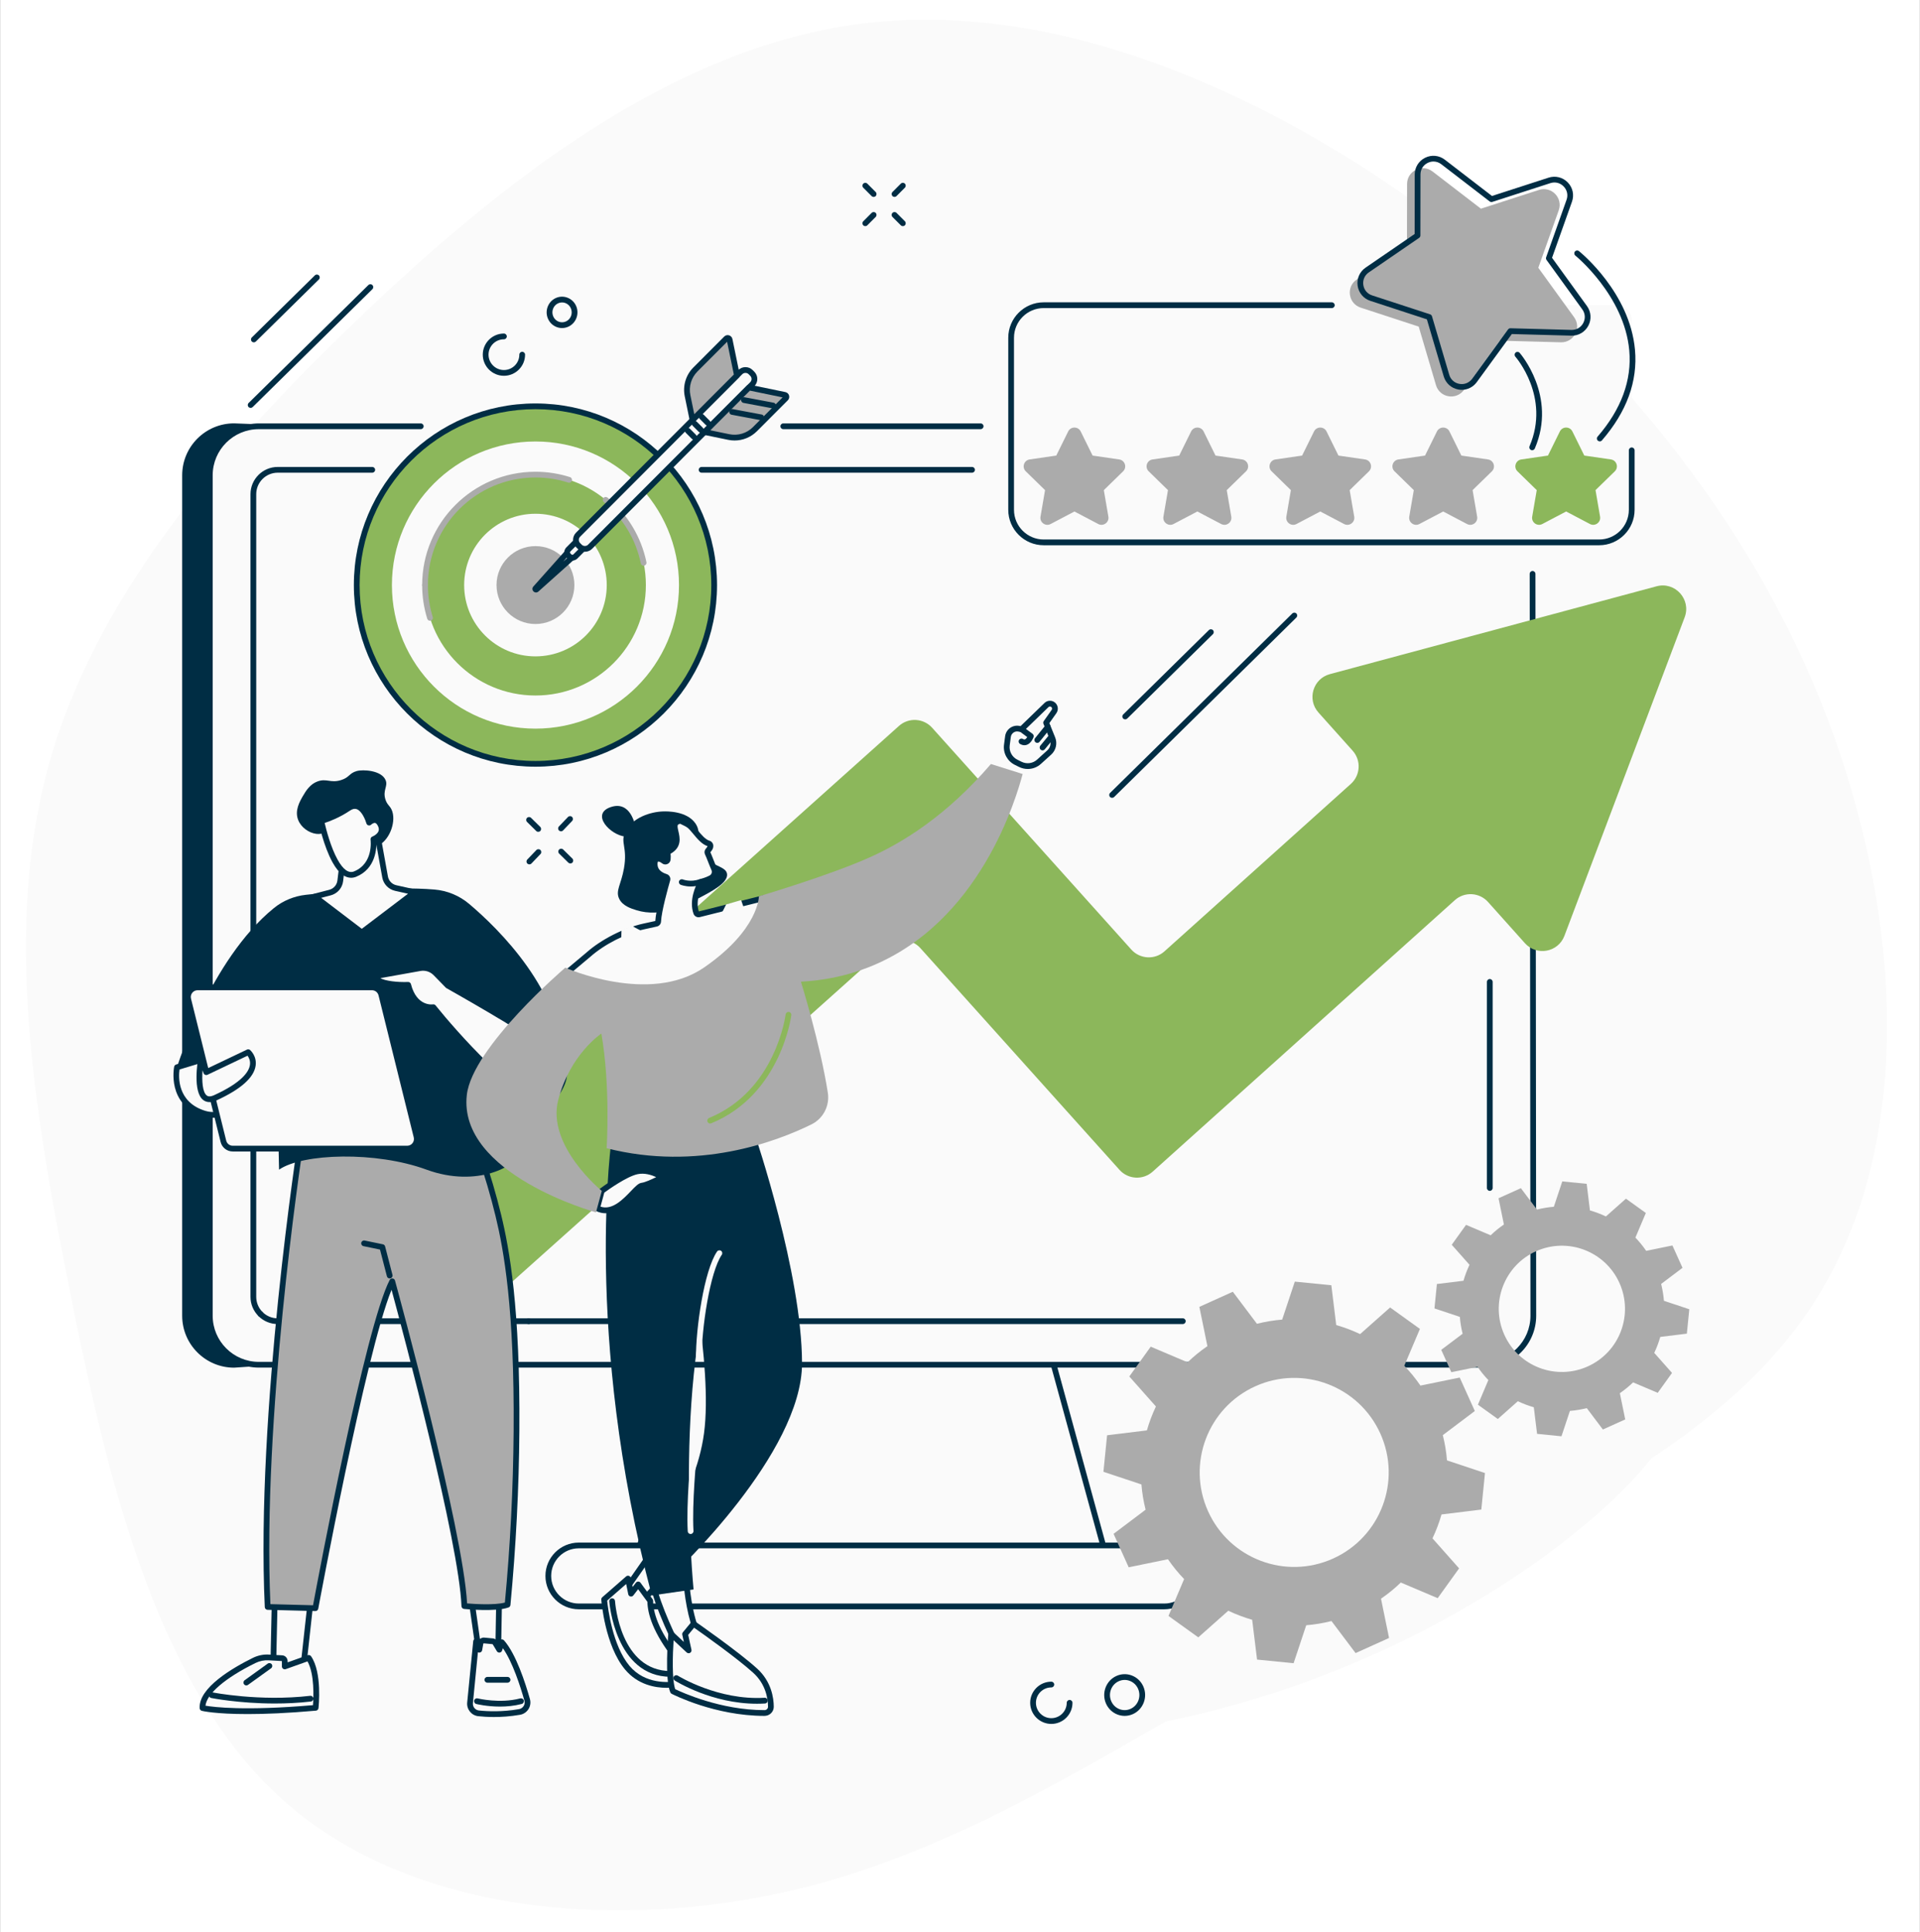
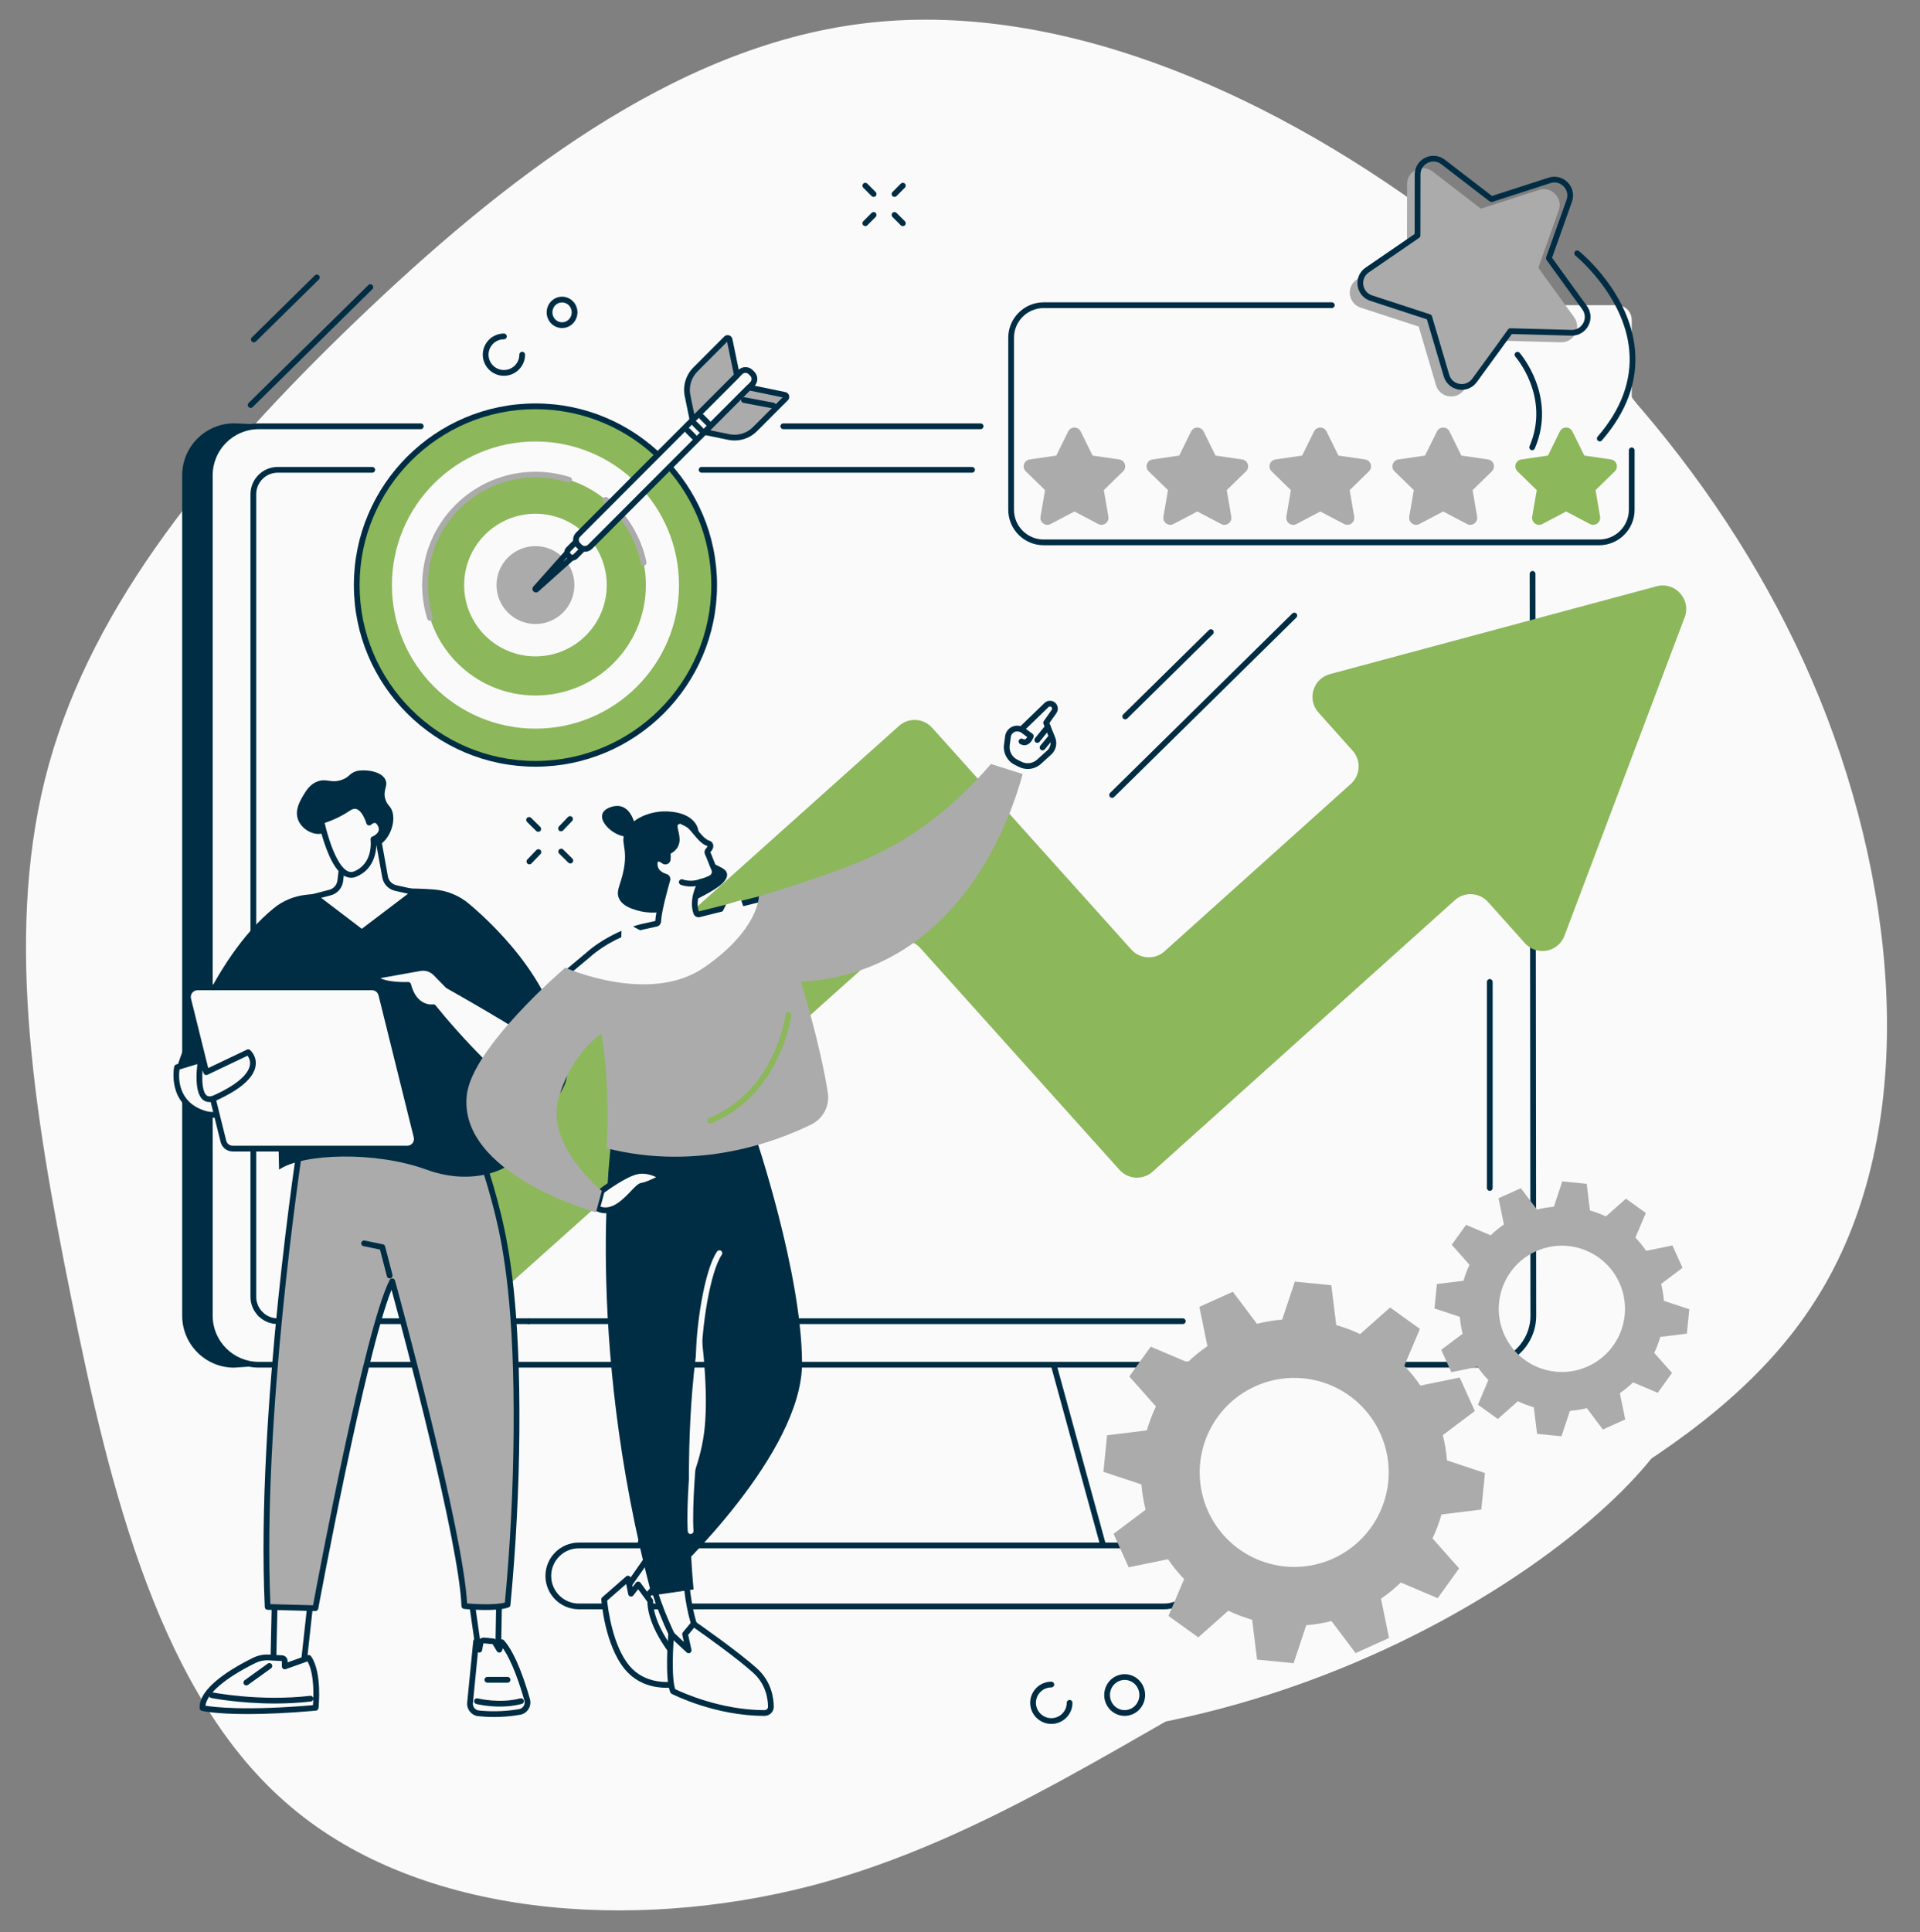
<svg xmlns="http://www.w3.org/2000/svg" width="2104" zoomAndPan="magnify" viewBox="0 0 1578 1587.75" height="2117" preserveAspectRatio="xMidYMid meet" version="1.0">
  <rect x="0" y="0" width="1578" height="1587.75" fill="#808080" stroke="none" />
  <defs>
    <clipPath id="db74e97501">
-       <path d="M 0.125 0 L 1577.875 0 L 1577.875 1587.5 L 0.125 1587.5 Z M 0.125 0 " clip-rule="nonzero" />
-     </clipPath>
+       </clipPath>
  </defs>
  <g clip-path="url(#db74e97501)">
    <path fill="#ffffff" d="M 0.125 0 L 1577.875 0 L 1577.875 1587.5 L 0.125 1587.5 Z M 0.125 0 " fill-opacity="1" fill-rule="nonzero" />
  </g>
  <path fill="#fafafa" d="M 1178.824 177.863 C 1321.891 284.195 1438.855 425.324 1501.688 589.656 C 1564.52 754.953 1574.188 944.418 1489.121 1072.98 C 1405.023 1201.543 1228.125 1268.242 1080.227 1346.543 C 932.332 1423.875 813.434 1510.871 666.504 1549.539 C 520.539 1587.238 346.543 1575.637 239.242 1484.773 C 131.945 1394.875 90.379 1224.746 58.48 1066.215 C 26.582 908.648 3.379 760.754 40.113 628.32 C 76.848 495.891 173.512 377.961 292.41 263.895 C 411.309 149.832 552.438 38.664 709.035 19.332 C 864.664 0 1034.797 71.531 1178.824 177.863 Z M 1178.824 177.863 " fill-opacity="1" fill-rule="nonzero" />
  <path fill="#fafafa" d="M 1369.754 371.875 C 1326.016 283.73 1238.656 236.09 1184.492 206.543 C 950.312 78.836 631.34 112.754 419.352 231.746 C 210.105 349.191 27.781 627.344 104.293 929.605 C 181.105 1233.035 479.836 1389.105 705.773 1422.234 C 1064.52 1474.828 1365.883 1235.945 1382.371 1153.016 C 1387.449 1127.441 1386.117 1104.777 1386.117 1104.777 C 1379.734 1044.902 1330.449 1009.324 1318.93 872.883 C 1297.754 621.824 1446.441 526.453 1369.754 371.875 " fill-opacity="1" fill-rule="nonzero" />
  <path fill="#002d44" d="M 548.371 1104.91 C 550.449 1103.766 552.543 1102.652 554.672 1101.59 C 573.395 1092.238 593.605 1085.254 613.254 1078.113 C 686.055 1051.695 761.078 1032.25 835.25 1010.195 C 861.504 1002.391 887.754 994.711 914.16 987.523 C 1015.84 774.352 1198.695 386.047 1181.633 386.047 L 192.398 347.855 C 168.871 347.855 149.73 366.988 149.73 390.52 L 149.73 1081.102 C 149.73 1104.629 168.871 1123.77 192.398 1123.77 L 549.836 1099.551 L 548.371 1104.91 " fill-opacity="1" fill-rule="nonzero" />
  <path fill="#fafafa" d="M 842.453 1035.48 L 590.191 1035.48 L 518.629 1296.691 L 914.012 1296.691 L 842.453 1035.48 " fill-opacity="1" fill-rule="nonzero" />
  <path fill="#002d44" d="M 521.723 1294.324 L 910.918 1294.324 L 840.652 1037.84 L 591.996 1037.84 Z M 914.012 1299.047 L 518.629 1299.047 C 517.891 1299.047 517.199 1298.707 516.75 1298.117 C 516.305 1297.531 516.156 1296.773 516.348 1296.062 L 587.91 1034.859 C 588.195 1033.832 589.129 1033.121 590.191 1033.121 L 842.453 1033.121 C 843.516 1033.121 844.449 1033.832 844.727 1034.859 L 916.285 1296.062 C 916.484 1296.773 916.336 1297.531 915.887 1298.117 C 915.445 1298.707 914.746 1299.047 914.012 1299.047 " fill-opacity="1" fill-rule="nonzero" />
-   <path fill="#fafafa" d="M 1219.949 350.266 L 212.695 350.266 C 190.461 350.266 172.441 368.289 172.441 390.516 L 172.441 1081.105 C 172.441 1103.34 190.461 1121.359 212.695 1121.359 L 1219.949 1121.359 C 1242.176 1121.359 1260.199 1103.34 1260.199 1081.105 L 1260.199 390.516 C 1260.199 368.289 1242.176 350.266 1219.949 350.266 " fill-opacity="1" fill-rule="nonzero" />
+   <path fill="#fafafa" d="M 1219.949 350.266 L 212.695 350.266 C 190.461 350.266 172.441 368.289 172.441 390.516 L 172.441 1081.105 C 172.441 1103.34 190.461 1121.359 212.695 1121.359 L 1219.949 1121.359 L 1260.199 390.516 C 1260.199 368.289 1242.176 350.266 1219.949 350.266 " fill-opacity="1" fill-rule="nonzero" />
  <path fill="#fafafa" d="M 956.949 1269.848 L 475.691 1269.848 C 461.855 1269.848 450.645 1281.062 450.645 1294.898 C 450.645 1308.727 461.855 1319.941 475.691 1319.941 L 956.949 1319.941 C 970.785 1319.941 981.996 1308.727 981.996 1294.898 C 981.996 1281.062 970.785 1269.848 956.949 1269.848 " fill-opacity="1" fill-rule="nonzero" />
  <path fill="#002d44" d="M 475.691 1272.211 C 463.18 1272.211 453.004 1282.387 453.004 1294.898 C 453.004 1307.402 463.18 1317.582 475.691 1317.582 L 956.953 1317.582 C 969.457 1317.582 979.637 1307.402 979.637 1294.898 C 979.637 1282.387 969.457 1272.211 956.953 1272.211 Z M 956.953 1322.305 L 475.691 1322.305 C 460.578 1322.305 448.281 1310.012 448.281 1294.898 C 448.281 1279.789 460.578 1267.492 475.691 1267.492 L 956.953 1267.492 C 972.062 1267.492 984.359 1279.789 984.359 1294.898 C 984.359 1310.012 972.062 1322.305 956.953 1322.305 " fill-opacity="1" fill-rule="nonzero" />
  <path fill="#002d44" d="M 1219.941 1123.719 L 212.695 1123.719 C 189.195 1123.719 170.078 1104.602 170.078 1081.102 L 170.078 390.523 C 170.078 367.023 189.195 347.902 212.695 347.902 L 345.812 347.902 C 347.117 347.902 348.172 348.961 348.172 350.262 C 348.172 351.574 347.117 352.633 345.812 352.633 L 212.695 352.633 C 191.801 352.633 174.801 369.625 174.801 390.523 L 174.801 1081.102 C 174.801 1102 191.801 1119.004 212.695 1119.004 L 1219.941 1119.004 C 1240.84 1119.004 1257.84 1102 1257.84 1081.102 L 1257.215 471.527 C 1257.207 470.227 1258.266 469.168 1259.566 469.168 C 1259.574 469.168 1259.574 469.168 1259.574 469.168 C 1260.875 469.168 1261.934 470.227 1261.934 471.527 L 1262.559 1081.098 C 1262.559 1104.602 1243.438 1123.719 1219.941 1123.719 " fill-opacity="1" fill-rule="nonzero" />
  <path fill="#002d44" d="M 805.977 352.621 L 643.754 352.621 C 642.453 352.621 641.398 351.57 641.398 350.262 C 641.398 348.957 642.453 347.902 643.754 347.902 L 805.977 347.902 C 807.281 347.902 808.336 348.957 808.336 350.262 C 808.336 351.57 807.281 352.621 805.977 352.621 " fill-opacity="1" fill-rule="nonzero" />
  <path fill="#002d44" d="M 1224.422 978.496 C 1223.121 978.496 1222.062 977.438 1222.062 976.141 L 1222.062 806.801 C 1222.062 805.5 1223.121 804.441 1224.422 804.441 C 1225.727 804.441 1226.781 805.5 1226.781 806.801 L 1226.781 976.141 C 1226.781 977.438 1225.727 978.496 1224.422 978.496 " fill-opacity="1" fill-rule="nonzero" />
  <path fill="#002d44" d="M 972.125 1087.934 L 434.461 1087.934 C 433.16 1087.934 432.102 1086.879 432.102 1085.574 C 432.102 1084.27 433.16 1083.215 434.461 1083.215 L 972.125 1083.215 C 973.43 1083.215 974.484 1084.27 974.484 1085.574 C 974.484 1086.879 973.43 1087.934 972.125 1087.934 " fill-opacity="1" fill-rule="nonzero" />
  <path fill="#002d44" d="M 434.461 1087.934 L 228.238 1087.934 C 222.262 1087.934 216.641 1085.609 212.418 1081.383 C 211.496 1080.461 211.496 1078.965 212.418 1078.047 C 213.34 1077.117 214.832 1077.117 215.754 1078.047 C 219.09 1081.383 223.523 1083.215 228.238 1083.215 L 434.461 1083.215 C 435.766 1083.215 436.824 1084.27 436.824 1085.574 C 436.824 1086.879 435.766 1087.934 434.461 1087.934 " fill-opacity="1" fill-rule="nonzero" />
  <path fill="#002d44" d="M 214.086 1082.07 C 213.48 1082.07 212.875 1081.84 212.418 1081.379 C 208.191 1077.152 205.863 1071.535 205.863 1065.559 L 205.863 406.059 C 205.863 393.723 215.902 383.68 228.238 383.68 L 305.949 383.68 C 307.254 383.68 308.312 384.738 308.312 386.039 C 308.312 387.34 307.254 388.398 305.949 388.398 L 228.238 388.398 C 218.504 388.398 210.586 396.328 210.586 406.059 L 210.586 1065.559 C 210.586 1070.273 212.422 1074.707 215.754 1078.043 C 216.676 1078.961 216.676 1080.461 215.754 1081.379 C 215.293 1081.84 214.688 1082.07 214.086 1082.07 " fill-opacity="1" fill-rule="nonzero" />
  <path fill="#002d44" d="M 798.902 388.398 L 576.613 388.398 C 575.312 388.398 574.258 387.34 574.258 386.039 C 574.258 384.738 575.312 383.68 576.613 383.68 L 798.902 383.68 C 800.211 383.68 801.262 384.738 801.262 386.039 C 801.262 387.34 800.211 388.398 798.902 388.398 " fill-opacity="1" fill-rule="nonzero" />
  <path fill="#ababab" d="M 1095.621 1280.621 C 1056.527 1298.273 1010.535 1280.883 992.895 1241.789 C 975.246 1202.707 992.625 1156.707 1031.719 1139.059 C 1070.82 1121.418 1116.805 1138.805 1134.453 1177.891 C 1152.094 1216.984 1134.715 1262.977 1095.621 1280.621 Z M 1212.121 1159.383 L 1199.707 1131.891 L 1167.43 1138.504 C 1163.414 1132.648 1158.98 1127.207 1154.141 1122.215 L 1167 1091.926 L 1142.5 1074.316 L 1117.848 1096.188 C 1111.52 1093.18 1104.957 1090.691 1098.215 1088.766 L 1094.199 1056.051 L 1064.176 1053.059 L 1053.785 1084.281 C 1046.855 1084.824 1039.922 1085.98 1033.047 1087.711 L 1013.219 1061.398 L 985.723 1073.809 L 992.336 1106.09 C 986.48 1110.102 981.035 1114.535 976.043 1119.371 L 945.754 1106.52 L 928.148 1131.012 L 950.02 1155.66 C 947.008 1161.992 944.523 1168.559 942.598 1175.301 L 909.883 1179.324 L 906.887 1209.332 L 938.109 1219.734 C 938.66 1226.656 939.805 1233.586 941.543 1240.473 L 915.227 1260.305 L 927.641 1287.797 L 959.918 1281.184 C 963.934 1287.035 968.371 1292.484 973.199 1297.473 L 960.348 1327.766 L 984.848 1345.371 L 1009.488 1323.5 C 1015.828 1326.508 1022.391 1328.988 1029.125 1330.922 L 1033.148 1363.629 L 1063.168 1366.629 L 1073.562 1335.406 C 1080.488 1334.863 1087.414 1333.711 1094.301 1331.973 L 1114.129 1358.289 L 1141.625 1345.879 L 1135.012 1313.598 C 1140.859 1309.586 1146.312 1305.145 1151.297 1300.32 L 1181.594 1313.168 L 1199.203 1288.676 L 1177.324 1264.027 C 1180.34 1257.695 1182.824 1251.121 1184.742 1244.387 L 1217.457 1240.363 L 1220.461 1210.348 L 1189.234 1199.953 C 1188.691 1193.031 1187.539 1186.094 1185.812 1179.215 L 1212.121 1159.383 " fill-opacity="1" fill-rule="nonzero" />
  <path fill="#ababab" d="M 1305.012 1122.715 C 1278.902 1134.5 1248.184 1122.887 1236.395 1096.773 C 1224.605 1070.668 1236.223 1039.941 1262.324 1028.16 C 1288.438 1016.375 1319.156 1027.988 1330.945 1054.094 C 1342.734 1080.207 1331.117 1110.926 1305.012 1122.715 Z M 1382.816 1041.734 L 1374.52 1023.367 L 1352.965 1027.789 C 1350.281 1023.883 1347.324 1020.238 1344.094 1016.91 L 1352.68 996.672 L 1336.32 984.914 L 1319.855 999.523 C 1315.621 997.516 1311.238 995.852 1306.734 994.57 L 1304.062 972.719 L 1284.004 970.719 L 1277.062 991.57 C 1272.445 991.93 1267.805 992.703 1263.211 993.863 L 1249.961 976.293 L 1231.605 984.574 L 1236.02 1006.137 C 1232.117 1008.82 1228.469 1011.777 1225.145 1015.008 L 1204.91 1006.426 L 1193.148 1022.785 L 1207.754 1039.254 C 1205.742 1043.477 1204.09 1047.863 1202.801 1052.359 L 1180.953 1055.047 L 1178.949 1075.094 L 1199.809 1082.039 C 1200.168 1086.664 1200.93 1091.297 1202.094 1095.891 L 1184.523 1109.133 L 1192.816 1127.504 L 1214.375 1123.086 C 1217.051 1126.992 1220.016 1130.633 1223.238 1133.965 L 1214.66 1154.195 L 1231.02 1165.957 L 1247.484 1151.344 C 1251.707 1153.359 1256.09 1155.012 1260.598 1156.305 L 1263.281 1178.152 L 1283.336 1180.156 L 1290.277 1159.297 C 1294.895 1158.934 1299.527 1158.164 1304.129 1157.008 L 1317.371 1174.582 L 1335.734 1166.289 L 1331.312 1144.734 C 1335.223 1142.055 1338.871 1139.086 1342.195 1135.859 L 1362.43 1144.449 L 1374.191 1128.09 L 1359.586 1111.621 C 1361.59 1107.395 1363.25 1103.012 1364.539 1098.504 L 1386.387 1095.824 L 1388.387 1075.77 L 1367.531 1068.828 C 1367.164 1064.203 1366.406 1059.574 1365.246 1054.977 L 1382.816 1041.734 " fill-opacity="1" fill-rule="nonzero" />
  <path fill="#002d44" d="M 414.164 308.773 C 404.582 308.773 396.789 300.984 396.789 291.41 C 396.789 281.84 404.582 274.062 414.164 274.062 C 415.469 274.062 416.527 275.121 416.527 276.422 C 416.527 277.727 415.469 278.785 414.164 278.785 C 407.188 278.785 401.508 284.453 401.508 291.41 C 401.508 298.379 407.188 304.047 414.164 304.047 C 421.145 304.047 426.824 298.379 426.824 291.41 C 426.824 290.113 427.879 289.059 429.184 289.059 C 430.488 289.059 431.543 290.113 431.543 291.41 C 431.543 300.984 423.75 308.773 414.164 308.773 " fill-opacity="1" fill-rule="nonzero" />
  <path fill="#002d44" d="M 864.062 1416.492 C 854.48 1416.492 846.68 1408.707 846.68 1399.133 C 846.68 1389.57 854.48 1381.781 864.062 1381.781 C 865.367 1381.781 866.43 1382.84 866.43 1384.145 C 866.43 1385.449 865.367 1386.504 864.062 1386.504 C 857.082 1386.504 851.41 1392.168 851.41 1399.133 C 851.41 1406.105 857.082 1411.773 864.062 1411.773 C 871.039 1411.773 876.723 1406.105 876.723 1399.133 C 876.723 1397.836 877.777 1396.777 879.082 1396.777 C 880.387 1396.777 881.441 1397.836 881.441 1399.133 C 881.441 1408.707 873.648 1416.492 864.062 1416.492 " fill-opacity="1" fill-rule="nonzero" />
  <path fill="#002d44" d="M 206 335.156 C 205.387 335.156 204.777 334.918 204.316 334.453 C 203.398 333.52 203.41 332.027 204.34 331.113 L 302.75 234.227 C 303.68 233.309 305.176 233.32 306.09 234.25 C 307.004 235.18 306.992 236.676 306.062 237.59 L 207.656 334.48 C 207.195 334.926 206.598 335.156 206 335.156 " fill-opacity="1" fill-rule="nonzero" />
  <path fill="#002d44" d="M 208.633 281.297 C 208.023 281.297 207.414 281.062 206.949 280.598 C 206.039 279.668 206.047 278.168 206.977 277.254 L 258.773 226.262 C 259.699 225.348 261.195 225.359 262.109 226.289 C 263.023 227.219 263.012 228.707 262.082 229.629 L 210.289 280.621 C 209.828 281.074 209.23 281.297 208.633 281.297 " fill-opacity="1" fill-rule="nonzero" />
  <path fill="#002d44" d="M 914.008 655.562 C 913.402 655.562 912.789 655.332 912.328 654.859 C 911.414 653.934 911.43 652.434 912.359 651.523 L 1062.121 504.066 C 1063.047 503.164 1064.547 503.172 1065.457 504.098 C 1066.371 505.023 1066.363 506.516 1065.438 507.438 L 915.668 654.891 C 915.203 655.34 914.605 655.562 914.008 655.562 " fill-opacity="1" fill-rule="nonzero" />
  <path fill="#002d44" d="M 924.785 591.094 C 924.172 591.094 923.562 590.855 923.102 590.387 C 922.188 589.461 922.195 587.961 923.129 587.051 L 993.547 517.719 C 994.473 516.805 995.969 516.816 996.883 517.746 C 997.793 518.672 997.789 520.168 996.852 521.082 L 926.438 590.414 C 925.98 590.863 925.383 591.094 924.785 591.094 " fill-opacity="1" fill-rule="nonzero" />
  <path fill="#002d44" d="M 461.074 683.066 C 460.488 683.066 459.898 682.852 459.441 682.41 C 458.5 681.512 458.465 680.016 459.367 679.074 L 466.797 671.312 C 467.699 670.371 469.191 670.336 470.137 671.23 C 471.078 672.137 471.109 673.629 470.207 674.574 L 462.777 682.34 C 462.316 682.824 461.695 683.066 461.074 683.066 " fill-opacity="1" fill-rule="nonzero" />
  <path fill="#002d44" d="M 435.07 710.242 C 434.488 710.242 433.895 710.027 433.441 709.586 C 432.5 708.688 432.465 707.191 433.367 706.25 L 440.797 698.484 C 441.699 697.543 443.191 697.512 444.133 698.414 C 445.078 699.312 445.109 700.809 444.207 701.75 L 436.777 709.516 C 436.312 710 435.691 710.242 435.07 710.242 " fill-opacity="1" fill-rule="nonzero" />
  <path fill="#002d44" d="M 442.363 683.477 C 441.762 683.477 441.164 683.258 440.703 682.801 L 433.164 675.375 C 432.234 674.453 432.227 672.957 433.141 672.031 C 434.055 671.105 435.551 671.098 436.477 672.008 L 444.02 679.438 C 444.945 680.355 444.957 681.848 444.043 682.781 C 443.582 683.246 442.973 683.477 442.363 683.477 " fill-opacity="1" fill-rule="nonzero" />
  <path fill="#002d44" d="M 468.754 709.492 C 468.156 709.492 467.559 709.266 467.098 708.816 L 459.555 701.383 C 458.629 700.469 458.617 698.969 459.531 698.047 C 460.449 697.117 461.941 697.105 462.871 698.023 L 470.41 705.449 C 471.34 706.363 471.348 707.859 470.438 708.785 C 469.973 709.258 469.363 709.492 468.754 709.492 " fill-opacity="1" fill-rule="nonzero" />
  <path fill="#002d44" d="M 918.512 1379.238 L 918.531 1379.238 Z M 924.336 1380.344 C 922.68 1380.344 921.031 1380.695 919.48 1381.395 C 913.355 1384.145 910.57 1391.492 913.277 1397.766 C 914.59 1400.824 917 1403.164 920.051 1404.352 C 923.031 1405.508 926.273 1405.422 929.188 1404.109 C 935.32 1401.359 938.102 1394.012 935.398 1387.738 C 934.078 1384.68 931.672 1382.34 928.617 1381.152 C 927.23 1380.609 925.781 1380.344 924.336 1380.344 Z M 924.34 1409.887 C 922.316 1409.887 920.285 1409.508 918.34 1408.754 C 914.105 1407.105 910.762 1403.867 908.938 1399.637 C 905.223 1391.008 909.078 1380.887 917.547 1377.086 C 921.625 1375.246 926.164 1375.133 930.332 1376.75 C 934.57 1378.398 937.906 1381.637 939.73 1385.867 C 943.453 1394.496 939.59 1404.609 931.129 1408.418 C 928.953 1409.395 926.652 1409.887 924.34 1409.887 " fill-opacity="1" fill-rule="nonzero" />
  <path fill="#002d44" d="M 718.027 161.805 C 717.422 161.805 716.816 161.574 716.359 161.105 L 709.5 154.242 C 708.574 153.32 708.582 151.828 709.5 150.906 C 710.418 149.984 711.918 149.984 712.836 150.906 L 719.695 157.77 C 720.613 158.691 720.613 160.191 719.695 161.117 C 719.234 161.574 718.633 161.805 718.027 161.805 " fill-opacity="1" fill-rule="nonzero" />
  <path fill="#002d44" d="M 742.027 185.82 C 741.422 185.82 740.812 185.59 740.359 185.121 L 733.5 178.262 C 732.578 177.344 732.578 175.848 733.5 174.918 C 734.43 174.004 735.918 174.004 736.844 174.93 L 743.695 181.793 C 744.625 182.707 744.625 184.203 743.695 185.129 C 743.23 185.59 742.633 185.82 742.027 185.82 " fill-opacity="1" fill-rule="nonzero" />
  <path fill="#002d44" d="M 711.176 185.82 C 710.566 185.82 709.969 185.59 709.508 185.129 C 708.586 184.203 708.578 182.707 709.508 181.793 L 716.363 174.93 C 717.285 174.004 718.773 174.004 719.699 174.918 C 720.621 175.848 720.621 177.344 719.699 178.262 L 712.844 185.121 C 712.387 185.59 711.777 185.82 711.176 185.82 " fill-opacity="1" fill-rule="nonzero" />
  <path fill="#002d44" d="M 735.168 161.793 C 734.57 161.793 733.965 161.559 733.5 161.102 C 732.582 160.18 732.582 158.688 733.5 157.766 L 740.359 150.895 C 741.277 149.973 742.777 149.973 743.695 150.895 C 744.625 151.816 744.625 153.309 743.695 154.23 L 736.848 161.094 C 736.379 161.559 735.777 161.793 735.168 161.793 " fill-opacity="1" fill-rule="nonzero" />
  <path fill="#002d44" d="M 458.758 249.18 C 454.727 251 452.898 255.828 454.68 259.969 C 455.551 261.98 457.129 263.52 459.133 264.297 C 461.082 265.051 463.207 265 465.121 264.141 C 469.148 262.328 470.98 257.492 469.199 253.363 C 468.332 251.34 466.75 249.812 464.746 249.023 C 462.797 248.273 460.672 248.324 458.758 249.18 Z M 461.945 269.547 C 460.418 269.547 458.887 269.27 457.422 268.699 C 454.23 267.457 451.715 265.016 450.344 261.832 C 447.551 255.348 450.457 247.746 456.82 244.879 C 459.895 243.492 463.32 243.406 466.457 244.633 C 469.652 245.867 472.164 248.305 473.535 251.492 C 476.328 257.973 473.426 265.586 467.059 268.445 C 465.422 269.18 463.684 269.547 461.945 269.547 " fill-opacity="1" fill-rule="nonzero" />
  <path fill="#8cb75b" d="M 1361.484 481.738 L 1092.996 553.918 C 1079.094 557.652 1074.016 574.734 1083.613 585.457 L 1111.711 616.844 C 1118.824 624.789 1118.16 636.988 1110.227 644.109 L 957.07 781.676 C 949.133 788.812 936.926 788.156 929.793 780.215 L 766.086 597.969 C 758.949 590.023 746.738 589.371 738.797 596.504 L 328.793 963.637 C 320.859 970.773 320.203 982.984 327.332 990.918 L 387.176 1057.535 C 394.309 1065.477 406.52 1066.133 414.457 1059.004 L 729.152 777.586 C 737.094 770.449 749.309 771.105 756.434 779.043 L 920.09 961.234 C 927.211 969.168 939.43 969.824 947.363 962.695 L 1195.684 739.652 C 1203.625 732.516 1215.855 733.18 1222.984 741.145 L 1253.297 774.996 C 1262.961 785.797 1280.648 782.496 1285.762 768.938 L 1384.582 507.215 C 1390.133 492.492 1376.684 477.656 1361.484 481.738 " fill-opacity="1" fill-rule="nonzero" />
  <path fill="#fafafa" d="M 386.781 1309.578 L 393.938 1359.785 L 409.418 1359.785 L 410.277 1310.406 L 386.781 1309.578 " fill-opacity="1" fill-rule="nonzero" />
  <path fill="#002d44" d="M 395.984 1357.426 L 407.098 1357.426 L 407.875 1312.684 L 389.516 1312.035 Z M 409.418 1362.152 L 393.938 1362.152 C 392.762 1362.152 391.766 1361.281 391.602 1360.121 L 384.445 1309.91 C 384.348 1309.223 384.562 1308.516 385.027 1308 C 385.496 1307.48 386.176 1307.184 386.867 1307.219 L 410.359 1308.047 C 411.648 1308.098 412.66 1309.156 412.637 1310.445 L 411.777 1359.828 C 411.754 1361.117 410.703 1362.152 409.418 1362.152 " fill-opacity="1" fill-rule="nonzero" />
  <path fill="#fafafa" d="M 393.32 1407.789 C 400.727 1408.578 412.844 1409.094 426.973 1406.664 C 431.602 1405.863 434.535 1401.254 433.266 1396.734 C 429.719 1384.129 422.082 1360.262 412.473 1349.406 L 410.379 1355.535 L 407.016 1349.941 C 406.555 1349.168 405.762 1348.672 404.867 1348.586 L 397.895 1347.938 C 396.441 1347.801 395.121 1348.809 394.867 1350.246 L 393.938 1355.535 L 391.289 1348.723 L 386.324 1399.156 C 385.898 1403.461 389.012 1407.328 393.32 1407.789 " fill-opacity="1" fill-rule="nonzero" />
  <path fill="#002d44" d="M 392.785 1357.598 L 388.672 1399.387 C 388.375 1402.406 390.574 1405.125 393.57 1405.445 C 401.043 1406.242 412.836 1406.707 426.574 1404.34 C 428.152 1404.07 429.492 1403.168 430.344 1401.824 C 431.191 1400.48 431.422 1398.898 430.992 1397.375 C 427.723 1385.75 421.32 1365.723 413.297 1354.289 L 412.609 1356.297 C 412.312 1357.168 411.539 1357.789 410.625 1357.883 C 409.711 1357.988 408.824 1357.539 408.352 1356.75 L 404.996 1351.152 C 404.918 1351.031 404.793 1350.953 404.652 1350.938 L 397.676 1350.289 C 397.445 1350.254 397.234 1350.426 397.191 1350.66 L 396.262 1355.941 C 396.078 1356.992 395.223 1357.781 394.168 1357.887 C 393.684 1357.934 393.195 1357.824 392.785 1357.598 Z M 405.965 1410.812 C 400.914 1410.812 396.543 1410.508 393.066 1410.133 C 387.504 1409.543 383.426 1404.512 383.977 1398.922 L 388.938 1348.488 C 389.043 1347.402 389.887 1346.527 390.969 1346.383 C 391.988 1346.25 393 1346.797 393.434 1347.73 C 394.477 1346.285 396.25 1345.398 398.117 1345.586 L 405.09 1346.238 C 406.723 1346.391 408.195 1347.316 409.039 1348.73 L 409.785 1349.965 L 410.238 1348.645 C 410.512 1347.844 411.184 1347.254 412.008 1347.09 C 412.832 1346.926 413.684 1347.211 414.238 1347.84 C 424.09 1358.973 431.809 1382.852 435.535 1396.09 C 436.32 1398.887 435.883 1401.895 434.336 1404.34 C 432.781 1406.805 430.242 1408.496 427.371 1408.988 C 419.484 1410.348 412.203 1410.812 405.965 1410.812 " fill-opacity="1" fill-rule="nonzero" />
  <path fill="#002d44" d="M 410.91 1402.246 C 400.18 1402.246 391.941 1400.227 391.426 1400.098 C 390.16 1399.777 389.391 1398.492 389.707 1397.23 C 390.023 1395.973 391.301 1395.199 392.57 1395.516 C 392.75 1395.555 410.758 1399.957 427.602 1395.52 C 428.863 1395.195 430.152 1395.941 430.484 1397.203 C 430.816 1398.465 430.062 1399.754 428.805 1400.09 C 422.656 1401.703 416.449 1402.246 410.91 1402.246 " fill-opacity="1" fill-rule="nonzero" />
  <path fill="#002d44" d="M 417.152 1382.605 L 400.555 1382.605 C 399.246 1382.605 398.191 1381.551 398.191 1380.242 C 398.191 1378.945 399.246 1377.883 400.555 1377.883 L 417.152 1377.883 C 418.457 1377.883 419.512 1378.945 419.512 1380.242 C 419.512 1381.551 418.457 1382.605 417.152 1382.605 " fill-opacity="1" fill-rule="nonzero" />
  <path fill="#fafafa" d="M 255.449 1314.062 L 249.012 1372.578 L 224.395 1377.734 L 225.891 1309.113 L 255.449 1314.062 " fill-opacity="1" fill-rule="nonzero" />
  <path fill="#002d44" d="M 228.195 1311.895 L 226.82 1374.812 L 246.848 1370.621 L 252.859 1316.02 Z M 224.395 1380.094 C 223.848 1380.094 223.312 1379.91 222.883 1379.551 C 222.332 1379.09 222.02 1378.406 222.035 1377.684 L 223.531 1309.066 C 223.547 1308.379 223.859 1307.738 224.387 1307.297 C 224.914 1306.863 225.605 1306.676 226.281 1306.789 L 255.836 1311.73 C 257.07 1311.938 257.934 1313.07 257.797 1314.32 L 251.355 1372.84 C 251.242 1373.852 250.492 1374.684 249.492 1374.891 L 224.879 1380.047 C 224.715 1380.082 224.555 1380.094 224.395 1380.094 " fill-opacity="1" fill-rule="nonzero" />
  <path fill="#fafafa" d="M 259.398 1403.266 C 259.398 1403.266 262.551 1375.105 253.73 1362.242 L 234.035 1369.258 L 234.035 1365.043 C 234.035 1363.691 233.07 1362.582 231.836 1362.508 L 220.855 1361.871 C 216.758 1361.641 212.672 1362.484 208.93 1364.332 C 195.777 1370.797 165.5 1387.465 166.461 1403.449 C 166.461 1403.449 190.293 1409.363 259.398 1403.266 " fill-opacity="1" fill-rule="nonzero" />
  <path fill="#002d44" d="M 259.398 1403.266 L 259.418 1403.266 Z M 168.871 1401.516 C 175.566 1402.656 201.207 1405.902 257.223 1401.082 C 257.699 1394.957 258.629 1375.668 252.727 1365.113 L 234.832 1371.484 C 234.105 1371.738 233.301 1371.625 232.68 1371.184 C 232.047 1370.742 231.68 1370.02 231.68 1369.258 L 231.68 1365.043 C 231.68 1364.918 231.625 1364.848 231.609 1364.832 L 220.719 1364.234 C 217.066 1364.027 213.344 1364.789 209.973 1366.441 C 185.125 1378.668 170.027 1391.598 168.871 1401.516 Z M 203.555 1408.395 C 177.059 1408.395 166.539 1405.902 165.887 1405.746 C 164.887 1405.496 164.164 1404.617 164.102 1403.59 C 163.094 1386.816 191.102 1370.465 207.891 1362.211 C 211.992 1360.191 216.516 1359.25 220.992 1359.52 L 231.969 1360.148 C 234.453 1360.293 236.398 1362.445 236.398 1365.043 L 236.398 1365.906 L 252.938 1360.02 C 253.949 1359.664 255.07 1360.027 255.676 1360.914 C 264.887 1374.336 261.879 1402.336 261.746 1403.52 C 261.621 1404.641 260.727 1405.516 259.609 1405.609 C 235.898 1407.707 217.512 1408.395 203.555 1408.395 " fill-opacity="1" fill-rule="nonzero" />
  <path fill="#002d44" d="M 225.867 1399.719 C 196.441 1399.719 173.887 1395.242 173.594 1395.188 C 172.316 1394.93 171.492 1393.684 171.75 1392.406 C 172.008 1391.121 173.254 1390.297 174.527 1390.559 C 174.914 1390.637 213.23 1398.23 254.93 1393.398 C 256.223 1393.238 257.398 1394.176 257.547 1395.465 C 257.699 1396.762 256.77 1397.93 255.477 1398.086 C 245.242 1399.27 235.207 1399.719 225.867 1399.719 " fill-opacity="1" fill-rule="nonzero" />
  <path fill="#002d44" d="M 202.461 1384.863 C 201.723 1384.863 201 1384.52 200.539 1383.879 C 199.777 1382.82 200.02 1381.348 201.078 1380.586 L 220.031 1366.949 C 221.09 1366.195 222.566 1366.43 223.328 1367.492 C 224.09 1368.547 223.848 1370.02 222.789 1370.785 L 203.836 1384.414 C 203.418 1384.715 202.934 1384.863 202.461 1384.863 " fill-opacity="1" fill-rule="nonzero" />
  <path fill="#ababab" d="M 247.77 934.359 C 247.77 934.359 212.453 1158.832 219.973 1320.395 L 259.234 1321.402 C 259.234 1321.402 301.348 1093.574 322.355 1052.809 C 322.355 1052.809 379.43 1260.531 381.633 1319.656 C 381.633 1319.656 407.031 1322.219 417.152 1318.574 C 422.586 1261.508 424.227 1212.969 424.496 1175.891 C 425.273 1069.77 415.133 1021.566 409.574 998.695 C 404.473 977.695 398.992 960.629 394.988 949.086 L 381.633 910.977 L 247.77 934.359 " fill-opacity="1" fill-rule="nonzero" />
  <path fill="#002d44" d="M 222.23 1318.082 L 257.281 1318.996 C 261.734 1295.055 300.133 1090.77 320.258 1051.734 C 320.703 1050.871 321.633 1050.379 322.598 1050.465 C 323.566 1050.562 324.375 1051.25 324.633 1052.191 C 326.938 1060.582 380.551 1256.277 383.895 1317.492 C 389.691 1317.961 406.453 1319.059 414.949 1316.785 C 419.379 1269.844 421.797 1222.438 422.137 1175.871 C 422.875 1075.363 414.012 1026.934 407.281 999.25 C 403.23 982.59 398.344 965.977 392.758 949.867 L 380.066 913.652 L 249.844 936.391 C 246.672 957.172 215.547 1166.078 222.23 1318.082 Z M 259.234 1323.766 C 259.215 1323.766 259.195 1323.766 259.172 1323.766 L 219.91 1322.742 C 218.676 1322.715 217.672 1321.73 217.613 1320.5 C 210.168 1160.551 245.082 936.242 245.438 933.988 C 245.598 932.992 246.371 932.207 247.363 932.035 L 381.227 908.652 C 382.363 908.445 383.477 909.109 383.859 910.203 L 397.219 948.309 C 402.852 964.562 407.781 981.328 411.871 998.141 C 418.66 1026.062 427.598 1074.875 426.855 1175.91 C 426.512 1223.129 424.035 1271.203 419.504 1318.793 C 419.418 1319.707 418.812 1320.484 417.953 1320.793 C 407.449 1324.57 382.453 1322.117 381.395 1322.012 C 380.223 1321.887 379.316 1320.926 379.273 1319.75 C 377.32 1267.355 331.336 1095.027 321.797 1059.758 C 300.457 1112.121 261.961 1319.648 261.559 1321.832 C 261.348 1322.957 260.371 1323.766 259.234 1323.766 " fill-opacity="1" fill-rule="nonzero" />
  <path fill="#002d44" d="M 320.273 1050.473 C 319.223 1050.473 318.266 1049.766 317.992 1048.703 L 312.309 1026.742 L 298.742 1023.93 C 297.465 1023.668 296.645 1022.418 296.91 1021.145 C 297.172 1019.867 298.418 1019.043 299.699 1019.312 L 314.703 1022.414 C 315.582 1022.594 316.285 1023.262 316.508 1024.133 L 322.562 1047.52 C 322.891 1048.781 322.133 1050.07 320.871 1050.398 C 320.668 1050.449 320.473 1050.473 320.273 1050.473 " fill-opacity="1" fill-rule="nonzero" />
  <path fill="#002d44" d="M 251.223 735.262 C 274.195 732.676 322.809 728.062 357 730.906 C 367.512 731.773 377.484 735.883 385.547 742.684 C 409.828 763.191 462.453 814.598 463.141 875.418 L 409.234 867.598 C 409.234 867.598 428.27 935.801 426.973 946.754 C 425.676 957.723 392.309 976.371 350.578 961.07 C 308.852 945.773 248.793 947.641 229.352 961.07 L 227.473 876.926 L 145.473 876.926 C 145.473 876.926 172.59 788.672 225.199 746.07 C 232.648 740.039 241.699 736.34 251.223 735.262 " fill-opacity="1" fill-rule="nonzero" />
  <path fill="#fafafa" d="M 145.473 876.926 C 145.473 876.926 139.051 906.266 168.223 915.078 C 197.391 923.887 225.094 870.785 225.094 870.785 L 204.785 859.016 L 145.473 876.926 " fill-opacity="1" fill-rule="nonzero" />
  <path fill="#002d44" d="M 147.547 878.762 C 146.734 884.387 145.328 905.695 168.902 912.816 C 192.801 920.031 216.602 881.023 221.91 871.672 L 204.488 861.574 Z M 174.926 918.434 C 172.492 918.434 170.027 918.086 167.539 917.336 C 136.637 908.004 143.098 876.738 143.164 876.418 C 143.348 875.582 143.969 874.914 144.789 874.664 L 204.105 856.754 C 204.73 856.57 205.406 856.648 205.969 856.977 L 226.277 868.746 C 227.371 869.383 227.77 870.766 227.188 871.875 C 226.113 873.938 202.555 918.434 174.926 918.434 " fill-opacity="1" fill-rule="nonzero" />
  <path fill="#fafafa" d="M 334.664 943.789 L 191.297 943.789 C 187.664 943.789 184.5 941.316 183.625 937.789 L 154.684 821.098 C 153.445 816.109 157.219 811.289 162.355 811.289 L 305.723 811.289 C 309.355 811.289 312.52 813.762 313.395 817.293 L 342.336 933.98 C 343.574 938.973 339.801 943.789 334.664 943.789 " fill-opacity="1" fill-rule="nonzero" />
  <path fill="#002d44" d="M 162.355 813.648 C 160.641 813.648 159.047 814.426 157.988 815.781 C 156.93 817.129 156.559 818.859 156.977 820.527 L 185.914 937.219 C 186.531 939.699 188.746 941.43 191.297 941.43 L 334.664 941.43 C 336.379 941.43 337.973 940.652 339.027 939.301 C 340.086 937.953 340.457 936.223 340.047 934.555 L 311.105 817.863 C 310.488 815.383 308.277 813.648 305.723 813.648 Z M 334.664 946.152 L 191.297 946.152 C 186.57 946.152 182.473 942.949 181.332 938.359 L 152.391 821.66 C 151.625 818.582 152.309 815.375 154.27 812.871 C 156.227 810.363 159.176 808.93 162.355 808.93 L 305.723 808.93 C 310.449 808.93 314.547 812.133 315.684 816.723 L 344.625 933.41 C 345.391 936.5 344.707 939.707 342.75 942.215 C 340.789 944.719 337.844 946.152 334.664 946.152 " fill-opacity="1" fill-rule="nonzero" />
  <path fill="#fafafa" d="M 165.32 869.293 L 169.535 880.973 L 204.004 864.555 C 204.004 864.555 222.961 880.973 177.012 902.004 C 157.867 910.77 165.32 869.293 165.32 869.293 " fill-opacity="1" fill-rule="nonzero" />
  <path fill="#002d44" d="M 166.461 879.41 C 165.848 888.066 166.387 897.383 169.895 900.105 C 170.406 900.504 171.969 901.715 176.031 899.855 C 198.871 889.406 204.617 880.559 205.414 874.984 C 205.922 871.449 204.48 868.824 203.438 867.441 L 170.547 883.105 C 169.945 883.391 169.25 883.41 168.637 883.152 C 168.02 882.902 167.539 882.398 167.312 881.77 Z M 172.223 905.566 C 169.883 905.566 168.172 904.746 167 903.836 C 158.227 897.027 162.484 871.738 162.996 868.883 C 163.188 867.828 164.059 867.035 165.121 866.945 C 166.188 866.879 167.18 867.492 167.543 868.5 L 170.871 877.723 L 202.988 862.426 C 203.836 862.023 204.84 862.16 205.551 862.773 C 205.781 862.973 211.215 867.777 210.09 875.656 C 208.684 885.457 197.887 895.043 177.996 904.148 C 175.75 905.176 173.84 905.566 172.223 905.566 " fill-opacity="1" fill-rule="nonzero" />
  <path fill="#fafafa" d="M 368.094 809.895 C 368.094 809.895 432.535 846.07 445.832 857.426 C 459.125 868.789 473.543 877.41 454.805 902.246 C 436.062 927.082 356.168 827.602 356.168 827.602 C 356.168 827.602 340.82 830.137 335.461 809.234 C 335.461 809.234 309.551 810.164 308.609 802.027 L 345.156 795.492 C 349.883 794.645 354.719 796.199 358.074 799.633 L 368.094 809.895 " fill-opacity="1" fill-rule="nonzero" />
  <path fill="#002d44" d="M 356.156 825.242 C 356.867 825.242 357.559 825.555 358.008 826.117 C 375.414 847.789 425.137 903.863 446.488 903.867 C 446.551 903.867 446.609 903.867 446.672 903.863 C 449.363 903.828 451.406 902.832 452.918 900.824 C 468.855 879.703 459.855 872.203 447.406 861.832 C 446.375 860.977 445.332 860.109 444.297 859.223 C 431.328 848.137 367.578 812.309 366.938 811.945 C 366.738 811.84 366.562 811.703 366.406 811.539 L 356.387 801.281 C 353.574 798.402 349.531 797.102 345.574 797.816 L 312.621 803.711 C 316.5 805.996 326.445 807.199 335.379 806.879 C 336.469 806.785 337.477 807.574 337.75 808.652 C 342.473 827.074 355.25 825.348 355.797 825.27 C 355.918 825.246 356.035 825.242 356.156 825.242 Z M 446.512 908.59 C 419.844 908.59 362.758 839.453 355.098 830.023 C 350.953 830.109 338.844 828.762 333.684 811.648 C 325.621 811.762 307.281 811.09 306.266 802.301 C 306.121 801.059 306.965 799.926 308.195 799.707 L 344.742 793.168 C 350.242 792.184 355.859 793.98 359.762 797.98 L 369.543 807.996 C 374.879 811 434.371 844.531 447.367 855.629 C 448.383 856.508 449.414 857.363 450.43 858.211 C 462.672 868.402 475.332 878.953 456.688 903.672 C 454.27 906.871 450.926 908.523 446.746 908.59 C 446.668 908.59 446.59 908.59 446.512 908.59 " fill-opacity="1" fill-rule="nonzero" />
  <path fill="#002d44" d="M 277.156 693.195 C 275.988 695.207 278.398 699.129 278.422 699.121 C 278.461 699.105 277.262 687.648 270.879 684.758 C 267.176 683.074 265.258 685.867 259.742 685.113 C 253.883 684.305 247.434 679.965 245.016 673.621 C 242.094 665.949 246.305 658.641 248.961 654.039 C 251.598 649.457 254.961 644.352 260.793 642.148 C 268.395 639.273 271.57 643.688 280.273 640.98 C 287.352 638.777 286.832 635.367 293.133 633.57 C 298.383 632.082 313.516 632.93 316.902 640.98 C 319.051 646.082 314.418 649.191 316.727 656.754 C 318.113 661.297 320.297 661.852 321.887 665.359 C 325.832 674.055 320.887 689.332 311.469 694.449 C 298.691 701.395 279.926 688.414 277.156 693.195 " fill-opacity="1" fill-rule="nonzero" />
  <path fill="#fafafa" d="M 282.633 699.348 L 279.656 723.75 C 279.094 728.398 275.742 732.227 271.211 733.402 L 258.66 736.672 L 297.348 766.137 L 340.82 733.16 L 325.23 729.672 C 320.75 728.676 317.309 725.082 316.492 720.57 L 310.012 684.621 L 282.633 699.348 " fill-opacity="1" fill-rule="nonzero" />
  <path fill="#002d44" d="M 263.953 737.738 L 297.352 763.172 L 335.34 734.352 L 324.715 731.977 C 319.293 730.766 315.156 726.449 314.172 720.984 L 308.266 688.242 L 284.824 700.848 L 282 724.035 C 281.312 729.68 277.312 734.25 271.809 735.691 Z M 297.348 768.496 C 296.844 768.496 296.344 768.332 295.922 768.012 L 257.234 738.547 C 256.516 738.008 256.172 737.094 256.348 736.211 C 256.527 735.324 257.195 734.621 258.066 734.395 L 270.617 731.121 C 274.234 730.18 276.863 727.172 277.316 723.465 L 280.285 699.062 C 280.379 698.301 280.84 697.629 281.512 697.266 L 308.895 682.539 C 309.559 682.184 310.359 682.168 311.039 682.496 C 311.719 682.824 312.203 683.461 312.336 684.199 L 318.816 720.148 C 319.465 723.742 322.184 726.574 325.746 727.371 L 341.336 730.852 C 342.23 731.047 342.934 731.754 343.129 732.652 C 343.324 733.551 342.98 734.48 342.246 735.035 L 298.777 768.012 C 298.355 768.332 297.852 768.496 297.348 768.496 " fill-opacity="1" fill-rule="nonzero" />
  <path fill="#fafafa" d="M 306.898 689.574 C 306.898 689.574 316.527 685.945 312.91 677.984 C 309.293 670.02 303.406 675.902 303.406 675.902 C 303.406 675.902 297.934 656.293 286.434 664.023 C 274.934 671.762 264.043 674.566 264.043 674.566 C 264.043 674.566 268.09 694.301 275.363 707.434 C 279.754 715.352 285.309 720.871 291.859 718.211 C 309.793 710.926 306.898 689.574 306.898 689.574 " fill-opacity="1" fill-rule="nonzero" />
  <path fill="#002d44" d="M 266.824 676.203 C 268.078 681.582 271.789 696.105 277.43 706.289 C 282 714.547 286.555 717.82 290.973 716.023 C 306.957 709.527 304.664 690.688 304.559 689.891 C 304.414 688.797 305.035 687.754 306.059 687.367 C 307.125 686.961 310.09 685.383 311.047 683.051 C 311.547 681.828 311.457 680.484 310.762 678.961 C 310.238 677.812 309.383 676.398 308.277 676.203 C 307 675.961 305.402 677.242 305.074 677.57 C 304.484 678.164 303.621 678.398 302.809 678.184 C 302 677.969 301.359 677.34 301.133 676.535 C 300.371 673.82 297.457 666.43 293.215 664.867 C 291.559 664.254 289.77 664.625 287.75 665.984 C 279 671.867 270.664 674.969 266.824 676.203 Z M 288.559 721.246 C 284.168 721.246 278.762 718.441 273.301 708.578 C 265.934 695.285 261.898 675.867 261.73 675.047 C 261.477 673.812 262.234 672.602 263.449 672.285 C 263.555 672.258 274.121 669.465 285.117 662.066 C 289.258 659.285 292.699 659.648 294.852 660.441 C 300.02 662.344 303.145 668.438 304.641 672.23 C 305.887 671.652 307.434 671.254 309.117 671.555 C 311.621 672.008 313.621 673.84 315.059 677.008 C 316.289 679.715 316.41 682.43 315.402 684.871 C 314.086 688.055 311.215 690.031 309.371 691.023 C 309.617 696.59 308.992 713.797 292.75 720.398 C 291.504 720.902 290.094 721.246 288.559 721.246 " fill-opacity="1" fill-rule="nonzero" />
  <path fill="#fafafa" d="M 547.719 1258.102 C 546.867 1259.43 514.293 1306.008 514.293 1306.008 C 514.293 1306.008 515.117 1317.867 523.555 1320.184 L 562.289 1278.27 L 547.719 1258.102 " fill-opacity="1" fill-rule="nonzero" />
  <path fill="#002d44" d="M 516.738 1306.625 C 517.059 1308.852 518.348 1315.215 522.895 1317.426 L 559.246 1278.082 L 547.766 1262.195 C 541.336 1271.453 521.074 1300.426 516.738 1306.625 Z M 523.555 1322.547 C 523.352 1322.547 523.141 1322.52 522.934 1322.461 C 512.992 1319.734 511.977 1306.719 511.938 1306.168 C 511.902 1305.629 512.051 1305.094 512.359 1304.652 C 521.379 1291.754 544.953 1258.031 545.734 1256.824 C 546.156 1256.172 546.879 1255.766 547.656 1255.742 C 548.402 1255.766 549.176 1256.086 549.633 1256.719 L 564.207 1276.887 C 564.863 1277.789 564.793 1279.047 564.027 1279.863 L 525.289 1321.781 C 524.836 1322.273 524.207 1322.547 523.555 1322.547 " fill-opacity="1" fill-rule="nonzero" />
  <path fill="#fafafa" d="M 496.547 1314.188 C 496.547 1314.188 499.32 1350.965 515.562 1370.32 C 531.797 1389.676 557.859 1383.488 557.859 1383.488 C 557.859 1383.488 559.836 1367.113 556.457 1362.859 C 553.074 1358.602 534.387 1335.852 534.438 1315.402 L 524.512 1301.879 L 518.652 1309.473 L 516.145 1297.074 L 496.547 1314.188 " fill-opacity="1" fill-rule="nonzero" />
  <path fill="#002d44" d="M 499.008 1315.176 C 499.648 1321.512 503.402 1352.156 517.367 1368.805 C 530.246 1384.148 549.961 1382.383 555.703 1381.484 C 556.289 1375.254 556.328 1366.492 554.609 1364.328 L 554.25 1363.879 C 536.387 1341.492 532.273 1325.695 532.086 1316.184 L 524.465 1305.809 L 520.52 1310.91 C 519.953 1311.645 519.016 1311.973 518.113 1311.766 C 517.215 1311.559 516.52 1310.848 516.34 1309.941 L 514.637 1301.531 Z M 547.965 1386.824 C 538.422 1386.824 524.254 1384.359 513.75 1371.832 C 497.215 1352.121 494.305 1315.902 494.191 1314.367 C 494.137 1313.625 494.43 1312.898 494.992 1312.414 L 514.59 1295.297 C 515.223 1294.742 516.102 1294.578 516.902 1294.844 C 517.695 1295.113 518.289 1295.785 518.457 1296.609 L 519.938 1303.938 L 522.645 1300.438 C 523.094 1299.852 523.773 1299.547 524.539 1299.52 C 525.281 1299.531 525.973 1299.891 526.414 1300.484 L 536.34 1314.004 C 536.637 1314.41 536.801 1314.902 536.801 1315.41 C 536.777 1324.07 540.426 1338.992 557.938 1360.934 L 558.305 1361.387 C 562.105 1366.172 560.555 1380.871 560.203 1383.766 C 560.086 1384.75 559.367 1385.555 558.406 1385.785 C 557.977 1385.883 553.852 1386.824 547.965 1386.824 " fill-opacity="1" fill-rule="nonzero" />
  <path fill="#fafafa" d="M 503.098 1315.602 C 503.098 1315.602 507.309 1376.703 552.652 1375.383 L 503.098 1315.602 " fill-opacity="1" fill-rule="nonzero" />
-   <path fill="#002d44" d="M 551.215 1377.766 C 505.547 1377.766 500.785 1316.391 500.746 1315.766 C 500.656 1314.469 501.637 1313.344 502.938 1313.25 C 504.258 1313.191 505.359 1314.141 505.453 1315.438 C 505.621 1317.816 509.957 1373.047 551.215 1373.047 C 551.668 1373.047 552.121 1373.035 552.582 1373.023 C 553.883 1372.945 554.973 1374.016 555.012 1375.312 C 555.051 1376.613 554.023 1377.707 552.719 1377.742 C 552.215 1377.758 551.707 1377.766 551.215 1377.766 " fill-opacity="1" fill-rule="nonzero" />
  <path fill="#002d44" d="M 620.637 932.992 C 620.637 932.992 658.977 1045.766 659.164 1120.039 C 659.348 1194.309 554.285 1292.797 554.285 1292.797 L 532.578 1273.969 C 532.578 1273.969 571.238 1232.992 578.637 1177.547 C 586.031 1122.102 563.566 1017.414 563.566 1017.414 L 555.18 943.469 L 620.637 932.992 " fill-opacity="1" fill-rule="nonzero" />
  <path fill="#fafafa" d="M 564.141 1298.07 C 563.957 1300.062 566.02 1327.977 574.672 1345.508 C 574.672 1345.508 570.672 1358.359 558.434 1356.055 C 558.434 1356.055 539.633 1320.258 535.688 1297.074 L 564.141 1298.07 " fill-opacity="1" fill-rule="nonzero" />
  <path fill="#002d44" d="M 559.98 1353.898 C 567.707 1354.703 571.137 1348.035 572.113 1345.637 C 564.914 1330.379 562.289 1308.023 561.848 1300.352 L 538.562 1299.543 C 542.863 1319.801 557.012 1348.102 559.98 1353.898 Z M 561.277 1358.695 C 560.238 1358.695 559.148 1358.594 557.996 1358.371 C 557.289 1358.246 556.68 1357.789 556.344 1357.156 C 555.57 1355.68 537.324 1320.75 533.359 1297.473 C 533.242 1296.773 533.441 1296.062 533.91 1295.527 C 534.375 1294.992 535.047 1294.699 535.766 1294.723 L 564.23 1295.711 C 564.879 1295.734 565.488 1296.02 565.918 1296.512 C 566.34 1296.996 566.555 1297.633 566.496 1298.273 C 566.395 1300.078 568.258 1327.184 576.789 1344.457 C 577.055 1345 577.105 1345.629 576.926 1346.203 C 575.492 1350.824 570.488 1358.695 561.277 1358.695 " fill-opacity="1" fill-rule="nonzero" />
  <path fill="#fafafa" d="M 551.613 1342.66 C 551.613 1342.66 548.492 1379.281 553.094 1389.648 C 553.094 1389.648 587.941 1407.57 628.387 1407.52 C 631.262 1407.52 633.613 1405.195 633.582 1402.324 C 633.527 1395.398 631.703 1382.754 620.637 1372.746 C 604.555 1358.18 570.023 1334.281 570.023 1334.281 L 563.055 1342.711 L 565.973 1356.055 L 551.613 1342.66 " fill-opacity="1" fill-rule="nonzero" />
  <path fill="#002d44" d="M 554.949 1387.93 C 560.277 1390.512 592.188 1405.16 628.223 1405.16 C 629.059 1405.176 629.84 1404.895 630.418 1404.312 C 630.945 1403.785 631.234 1403.078 631.223 1402.344 C 631.176 1396.008 629.52 1383.957 619.055 1374.488 C 605.348 1362.082 577.719 1342.543 570.461 1337.457 L 565.605 1343.332 L 568.285 1355.551 C 568.5 1356.562 568.043 1357.598 567.145 1358.109 C 566.246 1358.613 565.121 1358.488 564.363 1357.781 L 553.605 1347.754 C 552.844 1359.543 552.203 1380.262 554.949 1387.93 Z M 628.219 1409.887 C 587.738 1409.887 553.457 1392.488 552.016 1391.75 C 551.535 1391.5 551.156 1391.102 550.938 1390.609 C 546.145 1379.809 549.133 1343.988 549.262 1342.461 C 549.34 1341.566 549.922 1340.789 550.766 1340.461 C 551.609 1340.141 552.562 1340.324 553.223 1340.938 L 562.055 1349.168 L 560.75 1343.219 C 560.594 1342.512 560.777 1341.77 561.234 1341.215 L 568.199 1332.773 C 568.984 1331.832 570.359 1331.641 571.367 1332.34 C 571.715 1332.582 606.211 1356.5 622.227 1370.992 C 634.02 1381.668 635.887 1395.195 635.945 1402.301 C 635.965 1404.312 635.195 1406.199 633.777 1407.633 C 632.301 1409.121 630.312 1409.891 628.219 1409.887 " fill-opacity="1" fill-rule="nonzero" />
  <path fill="#fafafa" d="M 555.801 1378.824 C 555.801 1378.824 588.938 1399.75 628.586 1397.352 L 555.801 1378.824 " fill-opacity="1" fill-rule="nonzero" />
-   <path fill="#002d44" d="M 622.121 1399.906 C 585.215 1399.906 555.844 1381.641 554.539 1380.824 C 553.438 1380.125 553.109 1378.668 553.805 1377.562 C 554.5 1376.457 555.957 1376.129 557.062 1376.828 C 557.387 1377.031 590.062 1397.309 628.445 1395 C 629.742 1394.895 630.859 1395.914 630.941 1397.211 C 631.02 1398.516 630.027 1399.637 628.723 1399.715 C 626.504 1399.848 624.301 1399.906 622.121 1399.906 " fill-opacity="1" fill-rule="nonzero" />
  <path fill="#002d44" d="M 503.031 932.992 C 503.031 932.992 478.758 1095.754 535.688 1310.934 L 570.023 1306.008 C 570.023 1306.008 551.496 1117.902 595.875 1018.461 L 605.754 928.586 L 503.031 932.992 " fill-opacity="1" fill-rule="nonzero" />
  <path fill="#002d44" d="M 514.051 683.23 C 509.453 692.469 515.98 695.727 512.793 713.66 C 510.453 726.836 505.719 731.875 508.859 738.434 C 511.691 744.336 518.512 746.461 523.012 747.863 C 543.457 754.238 563.16 743.875 575.254 737.508 C 585.039 732.359 598.461 725.305 597.555 718.148 C 596.664 711.074 582.836 712.059 576.324 700.219 C 571.086 690.688 577.105 684.707 571.598 676.641 C 564.473 666.215 547.855 666.648 545.188 666.719 C 534.492 667 519.711 671.859 514.051 683.23 " fill-opacity="1" fill-rule="nonzero" />
  <path fill="#fafafa" d="M 628.285 737.828 L 574.523 751.289 C 573.547 751.5 572.555 750.953 572.227 750.012 C 568.57 739.711 574.266 728.184 575.914 725.191 C 576.168 724.719 576.613 724.387 577.133 724.242 C 579.797 723.523 582.199 722.57 584.367 721.434 C 587.035 720.02 588.125 716.75 586.906 713.984 C 584.953 709.535 582.809 703.535 581.594 701.074 C 581.301 700.473 581.316 699.762 581.688 699.207 C 582.598 697.852 584.023 696.816 583.855 694.777 C 583.789 694.012 583.258 693.324 582.516 693.102 C 575.762 691.109 570.539 680.969 566.023 677.891 C 563.887 676.422 562.426 676.023 560.012 674.711 C 559.602 674.488 559.125 674.391 558.672 674.488 C 547.199 676.98 564.785 691.223 549.75 699.578 C 549 699.996 548.547 700.848 548.723 701.68 C 548.98 702.926 548.926 704.594 548.773 706.133 C 548.77 706.148 548.77 706.164 548.77 706.184 C 548.613 707.734 546.781 708.488 545.574 707.504 C 543.301 705.648 540.973 705.113 539.602 705.918 C 537.656 707.055 537.781 710.816 538.469 713.07 C 539.84 717.562 544.527 719.637 547.195 720.469 C 548.219 720.789 548.789 721.859 548.492 722.887 C 546.715 729.059 541.332 748.367 540.926 757.141 C 540.883 758.039 540.254 758.793 539.375 758.988 L 529.113 761.238 C 513.664 764.617 495.332 773.965 483.512 784.473 L 468.258 797.266 C 467.074 798.324 461.719 801.488 462.836 802.613 C 494.785 835.109 557.52 814.781 580.754 804.48 C 603.273 794.492 625.723 747.875 634.012 757.176 C 639.465 763.301 629.809 737.496 628.285 737.828 " fill-opacity="1" fill-rule="nonzero" />
  <path fill="#002d44" d="M 465.699 802.125 C 501.055 835.797 571.766 805.887 579.793 802.328 C 590.293 797.676 601.363 783.922 610.258 772.879 C 620.117 760.656 625.949 753.73 631.297 753.598 C 631.738 753.59 632.164 753.625 632.578 753.703 C 631.328 749.449 628.816 742.961 627.445 740.473 L 575.094 753.578 C 572.898 754.07 570.73 752.855 569.996 750.805 C 566.047 739.652 571.941 727.508 573.84 724.047 C 574.41 723.023 575.355 722.281 576.512 721.969 C 578.941 721.312 581.211 720.43 583.262 719.344 C 584.824 718.52 585.473 716.586 584.75 714.938 C 583.789 712.758 582.785 710.207 581.895 707.945 C 580.953 705.562 580.066 703.312 579.477 702.121 C 578.801 700.746 578.891 699.129 579.727 697.895 C 579.988 697.5 580.281 697.133 580.582 696.766 C 581.211 695.988 581.453 695.641 581.5 695.258 C 576.805 693.711 573.062 689.18 569.746 685.176 C 567.895 682.938 566.148 680.828 564.695 679.836 C 563.539 679.047 562.633 678.621 561.477 678.078 C 560.723 677.727 559.922 677.348 558.984 676.844 C 558.273 677.016 557.434 677.312 557.121 677.805 C 556.555 678.695 557.066 680.914 557.562 683.059 C 558.77 688.277 560.582 696.133 551.098 701.527 C 551.312 702.797 551.316 704.387 551.121 706.371 C 550.961 707.996 549.945 709.355 548.477 709.969 C 547.004 710.586 545.32 710.344 544.086 709.336 C 542.34 707.918 541.043 707.832 540.793 707.957 C 540.402 708.258 540.102 710.332 540.727 712.387 C 541.781 715.836 545.676 717.52 547.898 718.219 C 550.16 718.926 551.418 721.262 550.762 723.535 C 549.109 729.281 543.68 748.691 543.281 757.246 C 543.191 759.207 541.793 760.875 539.883 761.297 L 529.617 763.543 C 514.527 766.852 496.625 775.969 485.082 786.238 L 469.773 799.07 C 469.438 799.379 468.855 799.785 468.129 800.305 C 467.555 800.711 466.473 801.48 465.699 802.125 Z M 512 822.617 C 493.395 822.617 474.746 818.098 461.148 804.27 C 460.547 803.656 460.258 802.852 460.332 801.988 C 460.504 800.062 462.359 798.613 465.395 796.453 C 465.953 796.062 466.434 795.727 466.691 795.5 L 481.996 782.668 C 494.043 771.953 512.793 762.395 528.609 758.93 L 538.578 756.746 C 539.074 747.965 543.922 730.258 546.121 722.602 C 542.961 721.555 537.836 719.074 536.211 713.762 C 535.316 710.832 535.164 705.777 538.414 703.883 C 540.578 702.613 543.621 703.133 546.48 705.223 C 546.602 703.582 546.516 702.66 546.41 702.156 C 546.031 700.324 546.91 698.457 548.602 697.516 C 555.211 693.848 554.168 689.34 552.961 684.121 C 552.215 680.891 551.512 677.836 553.133 675.281 C 554.125 673.723 555.773 672.707 558.172 672.18 C 559.152 671.977 560.207 672.133 561.141 672.637 C 562.027 673.121 562.781 673.48 563.488 673.809 C 564.723 674.383 565.891 674.934 567.359 675.938 C 569.359 677.305 571.316 679.668 573.383 682.168 C 576.348 685.754 579.707 689.812 583.184 690.836 C 584.848 691.328 586.059 692.832 586.207 694.578 C 586.418 697.066 585.109 698.676 584.246 699.746 C 584.102 699.918 583.961 700.09 583.828 700.266 C 584.488 701.652 585.32 703.777 586.285 706.211 C 587.156 708.43 588.145 710.945 589.074 713.035 C 590.793 716.938 589.207 721.539 585.473 723.512 C 583.148 724.746 580.602 725.738 577.895 726.48 C 576.562 728.945 571.266 739.648 574.336 748.902 L 627.719 735.539 C 627.738 735.535 627.762 735.527 627.781 735.527 C 629.934 735.047 631.195 736.66 633.926 743.367 C 639.914 758.059 637.883 759.32 636.672 760.078 C 635.723 760.668 634.18 760.918 632.25 758.746 C 631.887 758.34 631.641 758.297 631.41 758.316 C 627.992 758.402 620.523 767.668 613.938 775.844 C 604.242 787.879 593.25 801.523 581.707 806.645 C 576.359 809.008 544.25 822.617 512 822.617 " fill-opacity="1" fill-rule="nonzero" />
  <path fill="#fafafa" d="M 560.32 724.812 C 560.32 724.812 567.496 727.723 575.727 724.617 L 560.32 724.812 " fill-opacity="1" fill-rule="nonzero" />
  <path fill="#002d44" d="M 567.789 728.41 C 563.004 728.41 559.648 727.086 559.438 727 C 558.227 726.508 557.645 725.133 558.137 723.93 C 558.625 722.719 560 722.133 561.203 722.621 C 561.34 722.672 567.73 725.113 574.895 722.41 C 576.113 721.953 577.477 722.57 577.938 723.793 C 578.395 725.012 577.781 726.375 576.562 726.828 C 573.395 728.02 570.379 728.41 567.789 728.41 " fill-opacity="1" fill-rule="nonzero" />
  <path fill="#002d44" d="M 521.973 678.469 C 521.973 678.469 518.512 657.504 501.891 663.18 C 485.266 668.852 501.387 686.098 513.949 687.414 C 526.512 688.742 521.973 678.469 521.973 678.469 " fill-opacity="1" fill-rule="nonzero" />
  <path fill="#fafafa" d="M 839.547 599.191 L 860.082 579.309 C 861.508 577.926 863.719 577.762 865.328 578.922 C 867.156 580.234 867.582 582.781 866.285 584.617 L 859.777 593.844 L 865.016 606.797 C 866.625 610.789 865.578 615.359 862.395 618.25 L 853.961 625.895 C 849.742 629.723 843.602 630.57 838.504 628.023 L 835.07 626.32 C 829.785 623.684 826.758 617.988 827.52 612.137 L 828.426 605.234 C 828.996 600.91 833.09 597.957 837.371 598.777 L 839.547 599.191 " fill-opacity="1" fill-rule="nonzero" />
  <path fill="#002d44" d="M 835.922 600.996 C 834.84 600.996 833.785 601.336 832.887 601.992 C 831.711 602.84 830.957 604.102 830.762 605.543 L 829.863 612.441 C 829.223 617.297 831.742 622.023 836.125 624.203 L 839.551 625.914 C 843.816 628.039 848.848 627.34 852.379 624.148 L 860.809 616.5 C 863.254 614.281 864.062 610.738 862.828 607.68 L 857.586 594.727 C 857.289 593.98 857.383 593.141 857.844 592.48 L 864.359 583.258 C 864.902 582.48 864.727 581.391 863.949 580.844 C 863.262 580.34 862.328 580.414 861.73 581 L 841.188 600.887 C 840.637 601.422 839.859 601.648 839.102 601.508 L 836.922 601.094 C 836.594 601.027 836.262 600.996 835.922 600.996 Z M 844.691 631.859 C 842.242 631.859 839.766 631.293 837.449 630.145 L 834.012 628.434 C 827.832 625.352 824.285 618.68 825.184 611.828 L 826.09 604.93 C 826.445 602.227 827.91 599.762 830.121 598.164 C 832.332 596.566 835.133 595.945 837.812 596.453 L 838.781 596.641 L 858.441 577.613 C 860.691 575.438 864.164 575.172 866.707 577.004 C 869.574 579.066 870.25 583.094 868.215 585.973 L 862.445 594.148 L 867.207 605.914 C 869.18 610.797 867.883 616.453 863.984 620 L 855.543 627.641 C 852.484 630.418 848.621 631.859 844.691 631.859 " fill-opacity="1" fill-rule="nonzero" />
  <path fill="#fafafa" d="M 839.547 599.191 L 847.215 604.867 C 847.215 604.867 844.68 612.277 839.547 609.242 L 839.547 599.191 " fill-opacity="1" fill-rule="nonzero" />
  <path fill="#002d44" d="M 841.941 612.328 C 840.898 612.328 839.684 612.062 838.34 611.266 C 837.223 610.605 836.852 609.156 837.512 608.035 C 838.184 606.91 839.633 606.539 840.75 607.211 C 841.707 607.773 842.195 607.602 842.383 607.531 C 843.098 607.266 843.766 606.441 844.258 605.613 L 838.145 601.086 C 837.094 600.316 836.871 598.832 837.648 597.785 C 838.426 596.738 839.902 596.516 840.949 597.293 L 848.621 602.969 C 849.449 603.582 849.789 604.66 849.453 605.633 C 849.277 606.141 847.652 610.625 844.016 611.957 C 843.457 612.164 842.754 612.328 841.941 612.328 " fill-opacity="1" fill-rule="nonzero" />
  <path fill="#fafafa" d="M 861.168 597.32 L 852.52 608.051 L 861.168 597.32 " fill-opacity="1" fill-rule="nonzero" />
  <path fill="#002d44" d="M 852.52 610.41 C 852 610.41 851.473 610.238 851.039 609.883 C 850.023 609.066 849.859 607.582 850.684 606.57 L 859.328 595.848 C 860.148 594.828 861.637 594.672 862.648 595.488 C 863.66 596.312 863.824 597.793 863.008 598.805 L 854.359 609.527 C 853.891 610.102 853.211 610.41 852.52 610.41 " fill-opacity="1" fill-rule="nonzero" />
  <path fill="#fafafa" d="M 863.812 605.742 L 856.848 614.203 L 863.812 605.742 " fill-opacity="1" fill-rule="nonzero" />
  <path fill="#002d44" d="M 856.84 616.562 C 856.312 616.562 855.785 616.387 855.344 616.027 C 854.34 615.203 854.195 613.711 855.023 612.707 L 861.988 604.234 C 862.816 603.234 864.305 603.09 865.309 603.914 C 866.316 604.742 866.461 606.234 865.629 607.238 L 858.664 615.699 C 858.199 616.27 857.523 616.562 856.84 616.562 " fill-opacity="1" fill-rule="nonzero" />
  <path fill="#fafafa" d="M 494.598 978.535 C 494.598 978.535 512.91 964.793 523.43 962.496 C 533.949 960.195 544.312 967.234 544.312 967.234 C 544.312 967.234 533.012 973.523 527.523 974.246 C 522.039 974.965 507.773 1001.262 490.723 992.836 L 494.598 978.535 " fill-opacity="1" fill-rule="nonzero" />
  <path fill="#002d44" d="M 493.539 991.453 C 503.176 994.684 512.004 985.488 518.551 978.664 C 522.27 974.785 524.727 972.227 527.219 971.898 C 530.148 971.523 535.41 969.148 539.309 967.195 C 535.648 965.5 529.746 963.523 523.934 964.801 C 515.109 966.723 499.961 977.535 496.656 979.949 Z M 497.66 996.898 C 495.098 996.898 492.434 996.312 489.676 994.953 C 488.664 994.453 488.148 993.305 488.445 992.223 L 492.316 977.914 C 492.453 977.41 492.754 976.961 493.18 976.645 C 493.941 976.078 512.031 962.566 522.926 960.188 C 534.305 957.707 545.18 964.977 545.637 965.285 C 546.316 965.746 546.707 966.523 546.668 967.344 C 546.633 968.164 546.176 968.902 545.457 969.297 C 544.262 969.969 533.598 975.828 527.832 976.582 C 526.863 976.816 524.031 979.777 521.957 981.93 C 515.988 988.152 507.59 996.898 497.66 996.898 " fill-opacity="1" fill-rule="nonzero" />
  <path fill="#fafafa" d="M 510.781 764.262 L 519.672 760.848 C 519.672 760.848 573.441 795.266 596.777 743.148 L 609.102 739.602 L 634.012 810.199 L 508.777 843.566 L 510.781 764.262 " fill-opacity="1" fill-rule="nonzero" />
  <path fill="#ababab" d="M 840.488 635.969 C 831.789 633.238 823.102 630.508 814.41 627.77 C 777.805 670.387 741.977 692.273 714.801 704.461 C 681.34 719.465 623.73 736.453 623.73 736.453 C 623.73 736.453 623.832 763.758 578.738 794.914 C 533.648 826.074 464.602 795.105 464.602 795.105 C 464.602 795.105 388.102 860.434 383.668 899.68 C 376.309 964.879 489.82 996.18 489.82 996.18 L 494.598 978.535 C 494.598 978.535 448.918 941.359 458.828 903.656 C 468.734 865.957 494.254 849.266 494.254 849.266 C 501.859 892.801 498.59 943.469 498.59 943.469 C 573.586 962.562 638.305 937.98 666.875 923.91 C 676.605 919.117 682.039 908.555 680.371 897.84 C 674.074 857.52 658.27 806.621 658.27 806.621 C 675.602 805.723 694.285 802.387 713.254 795.016 C 805.934 759.027 835.648 654.09 840.488 635.969 " fill-opacity="1" fill-rule="nonzero" />
  <path fill="#8cb75b" d="M 583.668 923.16 C 582.742 923.16 581.859 922.605 581.488 921.691 C 580.988 920.488 581.566 919.105 582.77 918.609 C 637.566 896.148 645.609 834.172 645.684 833.547 C 645.84 832.258 647.023 831.32 648.312 831.484 C 649.602 831.641 650.531 832.82 650.371 834.109 C 650.293 834.766 641.895 899.473 584.566 922.984 C 584.266 923.102 583.969 923.16 583.668 923.16 " fill-opacity="1" fill-rule="nonzero" />
  <path fill="#fafafa" d="M 574.344 1118.551 C 573.047 1118.551 571.992 1117.5 571.977 1116.207 C 571.836 1091.531 578.68 1043.914 589.316 1028.359 C 590.055 1027.289 591.523 1027.012 592.602 1027.746 C 593.68 1028.48 593.949 1029.949 593.215 1031.023 C 583.434 1045.332 576.562 1091.82 576.703 1116.176 C 576.711 1117.48 575.656 1118.543 574.352 1118.551 L 574.344 1118.551 " fill-opacity="1" fill-rule="nonzero" />
  <path fill="#fafafa" d="M 567.594 1260.461 C 566.344 1260.461 565.305 1259.484 565.234 1258.23 C 563.949 1235.211 567.641 1197.422 567.68 1197.035 C 567.809 1195.738 568.961 1194.785 570.262 1194.918 C 571.559 1195.047 572.504 1196.203 572.375 1197.5 C 572.34 1197.879 568.684 1235.32 569.953 1257.969 C 570.023 1259.27 569.027 1260.383 567.723 1260.453 C 567.68 1260.461 567.637 1260.461 567.594 1260.461 " fill-opacity="1" fill-rule="nonzero" />
  <path fill="#fafafa" d="M 1328.949 445.645 L 843.137 445.645 C 836.445 445.645 831.023 440.227 831.023 433.531 L 831.023 262.887 C 831.023 256.195 836.445 250.773 843.137 250.773 L 1328.949 250.773 C 1335.652 250.773 1341.074 256.195 1341.074 262.887 L 1341.074 433.531 C 1341.074 440.227 1335.652 445.645 1328.949 445.645 " fill-opacity="1" fill-rule="nonzero" />
  <path fill="#fafafa" d="M 1220.578 308.488 L 942.199 308.488 C 936.656 308.488 932.172 303.996 932.172 298.449 C 932.172 292.906 936.656 288.41 942.199 288.41 L 1220.578 288.41 C 1226.113 288.41 1230.617 292.906 1230.617 298.449 C 1230.617 303.996 1226.113 308.488 1220.578 308.488 " fill-opacity="1" fill-rule="nonzero" />
  <path fill="#ababab" d="M 919.867 377.512 L 897.984 374.332 L 888.199 354.504 C 886.098 350.242 880.02 350.242 877.914 354.504 L 868.121 374.332 L 846.246 377.512 C 841.547 378.191 839.656 383.973 843.066 387.289 L 858.898 402.73 L 855.164 424.516 C 854.355 429.203 859.273 432.781 863.484 430.57 L 883.055 420.277 L 902.629 430.57 C 906.828 432.781 911.75 429.203 910.949 424.516 L 907.211 402.73 L 923.039 387.289 C 926.445 383.973 924.57 378.191 919.867 377.512 " fill-opacity="1" fill-rule="nonzero" />
  <path fill="#ababab" d="M 1020.891 377.512 L 999.008 374.332 L 989.223 354.504 C 987.117 350.242 981.043 350.242 978.938 354.504 L 969.156 374.332 L 947.27 377.512 C 942.566 378.191 940.68 383.973 944.098 387.289 L 959.926 402.73 L 956.188 424.516 C 955.387 429.203 960.309 432.781 964.508 430.57 L 984.078 420.277 L 1003.652 430.57 C 1007.859 432.781 1012.781 429.203 1011.973 424.516 L 1008.234 402.73 L 1024.07 387.289 C 1027.469 383.973 1025.594 378.191 1020.891 377.512 " fill-opacity="1" fill-rule="nonzero" />
  <path fill="#ababab" d="M 1121.914 377.512 L 1100.031 374.332 L 1090.254 354.504 C 1088.152 350.242 1082.066 350.242 1079.969 354.504 L 1070.176 374.332 L 1048.301 377.512 C 1043.598 378.191 1041.715 383.973 1045.121 387.289 L 1060.949 402.73 L 1057.215 424.516 C 1056.41 429.203 1061.332 432.781 1065.539 430.57 L 1085.109 420.277 L 1104.688 430.57 C 1108.887 432.781 1113.805 429.203 1113.004 424.516 L 1109.266 402.73 L 1125.094 387.289 C 1128.496 383.973 1126.625 378.191 1121.914 377.512 " fill-opacity="1" fill-rule="nonzero" />
  <path fill="#ababab" d="M 1222.941 377.508 L 1201.059 374.332 L 1191.281 354.508 C 1189.172 350.246 1183.098 350.246 1180.988 354.508 L 1171.203 374.332 L 1149.32 377.508 C 1144.609 378.195 1142.738 383.98 1146.145 387.293 L 1161.977 402.727 L 1158.23 424.52 C 1157.434 429.203 1162.352 432.781 1166.559 430.57 L 1186.133 420.281 L 1205.711 430.57 C 1209.91 432.781 1214.832 429.203 1214.027 424.52 L 1210.293 402.727 L 1226.125 387.293 C 1229.523 383.98 1227.652 378.195 1222.941 377.508 " fill-opacity="1" fill-rule="nonzero" />
  <path fill="#8cb75b" d="M 1323.977 377.508 L 1302.094 374.324 L 1292.309 354.496 C 1290.199 350.242 1284.125 350.242 1282.016 354.496 L 1272.234 374.324 L 1250.352 377.508 C 1245.648 378.188 1243.777 383.973 1247.18 387.289 L 1263.008 402.727 L 1259.27 424.52 C 1258.469 429.203 1263.387 432.773 1267.598 430.566 L 1287.164 420.273 L 1306.738 430.566 C 1310.945 432.773 1315.855 429.203 1315.059 424.52 L 1311.32 402.727 L 1327.156 387.289 C 1330.555 383.973 1328.684 378.188 1323.977 377.508 " fill-opacity="1" fill-rule="nonzero" />
  <path fill="#ababab" d="M 1264.832 156.051 L 1217.129 171.465 L 1177.379 140.906 C 1168.828 134.332 1156.453 140.418 1156.445 151.191 L 1156.359 201.336 L 1115.008 229.691 C 1106.117 235.789 1108.074 249.434 1118.332 252.785 L 1165.992 268.352 L 1180.188 316.438 C 1183.238 326.781 1196.816 329.133 1203.172 320.422 L 1232.707 279.91 L 1282.828 281.266 C 1293.602 281.559 1300.031 269.371 1293.711 260.641 L 1264.301 220.023 L 1281.094 172.773 C 1284.703 162.613 1275.086 152.734 1264.832 156.051 " fill-opacity="1" fill-rule="nonzero" />
  <path fill="#002d44" d="M 1273.477 148.227 L 1273.496 148.227 Z M 1178.141 132.707 C 1176.543 132.707 1174.926 133.086 1173.395 133.832 C 1169.684 135.668 1167.461 139.227 1167.453 143.371 L 1167.375 193.512 C 1167.367 194.289 1166.988 195.016 1166.344 195.461 L 1124.992 223.82 C 1121.578 226.156 1119.895 230.012 1120.477 234.105 C 1121.066 238.215 1123.773 241.43 1127.711 242.719 L 1175.371 258.281 C 1176.109 258.527 1176.684 259.117 1176.902 259.863 L 1191.098 307.953 C 1192.27 311.926 1195.414 314.715 1199.492 315.426 C 1203.57 316.137 1207.469 314.555 1209.91 311.207 L 1239.441 270.688 C 1239.895 270.066 1240.672 269.668 1241.418 269.723 L 1291.539 271.086 C 1295.703 271.133 1299.309 269.07 1301.238 265.41 C 1303.18 261.746 1302.879 257.555 1300.445 254.195 L 1271.047 213.582 C 1270.594 212.957 1270.469 212.145 1270.734 211.406 L 1287.512 164.16 C 1288.902 160.262 1288 156.152 1285.117 153.184 C 1282.23 150.211 1278.152 149.188 1274.207 150.469 L 1226.496 165.891 C 1225.758 166.129 1224.953 165.984 1224.332 165.512 L 1184.578 134.949 C 1182.656 133.465 1180.414 132.707 1178.141 132.707 Z M 1201.355 320.312 C 1200.477 320.312 1199.574 320.234 1198.688 320.074 C 1192.875 319.07 1188.238 314.934 1186.566 309.285 L 1172.719 262.391 L 1126.242 247.203 C 1120.641 245.375 1116.645 240.617 1115.805 234.777 C 1114.973 228.949 1117.457 223.254 1122.324 219.922 L 1162.652 192.266 L 1162.719 143.359 C 1162.738 137.477 1166.02 132.195 1171.312 129.602 C 1176.602 127 1182.789 127.617 1187.465 131.211 L 1226.223 161.02 L 1272.758 145.973 C 1278.359 144.176 1284.398 145.66 1288.504 149.891 C 1292.609 154.121 1293.938 160.188 1291.957 165.742 L 1275.586 211.82 L 1304.27 251.434 C 1307.73 256.199 1308.168 262.398 1305.422 267.613 C 1302.668 272.828 1297.332 275.988 1291.41 275.797 L 1242.527 274.473 L 1213.723 313.988 C 1210.789 318.02 1206.207 320.312 1201.355 320.312 " fill-opacity="1" fill-rule="nonzero" />
  <path fill="#002d44" d="M 1314.801 362.676 C 1314.262 362.676 1313.711 362.484 1313.258 362.098 C 1312.273 361.246 1312.168 359.754 1313.02 358.773 C 1332.504 336.266 1341.262 312.414 1339.055 287.887 C 1335.016 242.914 1295.141 210.328 1294.738 210.008 C 1293.727 209.191 1293.57 207.699 1294.379 206.68 C 1295.195 205.672 1296.684 205.504 1297.695 206.324 C 1299.406 207.691 1339.516 240.434 1343.758 287.426 C 1346.094 313.297 1336.953 338.34 1316.582 361.859 C 1316.125 362.402 1315.473 362.676 1314.801 362.676 " fill-opacity="1" fill-rule="nonzero" />
  <path fill="#002d44" d="M 1259.254 369.922 C 1258.949 369.922 1258.633 369.859 1258.336 369.727 C 1257.133 369.219 1256.578 367.832 1257.098 366.629 C 1274.414 326.219 1245.715 293.387 1245.426 293.051 C 1244.551 292.086 1244.637 290.594 1245.609 289.723 C 1246.586 288.855 1248.078 288.941 1248.945 289.91 C 1249.258 290.258 1279.918 325.348 1261.426 368.492 C 1261.039 369.387 1260.168 369.922 1259.254 369.922 " fill-opacity="1" fill-rule="nonzero" />
  <path fill="#002d44" d="M 1314.316 448.012 L 857.781 448.012 C 841.723 448.012 828.664 434.953 828.664 418.895 L 828.664 277.527 C 828.664 261.473 841.723 248.41 857.781 248.41 L 1094.602 248.41 C 1095.906 248.41 1096.961 249.469 1096.961 250.77 C 1096.961 252.082 1095.906 253.133 1094.602 253.133 L 857.781 253.133 C 844.328 253.133 833.375 264.074 833.375 277.527 L 833.375 418.895 C 833.375 432.348 844.328 443.289 857.781 443.289 L 1314.316 443.289 C 1327.77 443.289 1338.711 432.348 1338.711 418.895 L 1338.711 370.023 C 1338.711 368.715 1339.766 367.66 1341.074 367.66 C 1342.379 367.66 1343.434 368.715 1343.434 370.023 L 1343.434 418.895 C 1343.434 434.953 1330.371 448.012 1314.316 448.012 " fill-opacity="1" fill-rule="nonzero" />
  <path fill="#8cb75b" d="M 293.195 480.738 C 293.195 399.613 358.953 333.855 440.074 333.855 C 521.191 333.855 586.953 399.613 586.953 480.738 C 586.953 561.855 521.191 627.617 440.074 627.617 C 358.953 627.617 293.195 561.855 293.195 480.738 " fill-opacity="1" fill-rule="nonzero" />
  <path fill="#002d44" d="M 440.074 336.219 C 360.383 336.219 295.551 401.051 295.551 480.738 C 295.551 560.422 360.383 625.258 440.074 625.258 C 519.762 625.258 584.594 560.422 584.594 480.738 C 584.594 401.051 519.762 336.219 440.074 336.219 Z M 440.074 629.977 C 357.781 629.977 290.832 563.027 290.832 480.738 C 290.832 398.449 357.781 331.496 440.074 331.496 C 522.363 331.496 589.312 398.449 589.312 480.738 C 589.312 563.027 522.363 629.977 440.074 629.977 " fill-opacity="1" fill-rule="nonzero" />
  <path fill="#fafafa" d="M 322.105 480.73 C 322.105 415.574 374.922 362.754 440.078 362.754 C 505.234 362.754 558.051 415.574 558.051 480.73 C 558.051 545.883 505.234 598.699 440.078 598.699 C 374.922 598.699 322.105 545.883 322.105 480.73 " fill-opacity="1" fill-rule="nonzero" />
  <path fill="#8cb75b" d="M 349.328 480.73 C 349.328 430.605 389.957 389.98 440.078 389.98 C 490.195 389.98 530.828 430.605 530.828 480.73 C 530.828 530.848 490.195 571.477 440.078 571.477 C 389.957 571.477 349.328 530.848 349.328 480.73 " fill-opacity="1" fill-rule="nonzero" />
  <path fill="#fafafa" d="M 381.48 480.73 C 381.48 448.367 407.715 422.133 440.078 422.133 C 472.438 422.133 498.676 448.367 498.676 480.73 C 498.676 513.09 472.438 539.324 440.078 539.324 C 407.715 539.324 381.48 513.09 381.48 480.73 " fill-opacity="1" fill-rule="nonzero" />
  <path fill="#ababab" d="M 408.078 480.73 C 408.078 463.055 422.402 448.727 440.078 448.727 C 457.75 448.727 472.078 463.055 472.078 480.73 C 472.078 498.398 457.75 512.727 440.078 512.727 C 422.402 512.727 408.078 498.398 408.078 480.73 " fill-opacity="1" fill-rule="nonzero" />
  <path fill="#ababab" d="M 353.406 510.074 C 352.402 510.074 351.469 509.434 351.152 508.418 C 348.375 499.484 346.965 490.172 346.965 480.73 C 346.965 479.43 348.023 478.371 349.328 478.371 C 350.629 478.371 351.688 479.43 351.688 480.73 C 351.688 489.695 353.023 498.535 355.66 507.012 C 356.047 508.262 355.352 509.586 354.109 509.973 C 353.875 510.047 353.637 510.074 353.406 510.074 " fill-opacity="1" fill-rule="nonzero" />
  <path fill="#ababab" d="M 528.977 464.812 C 527.879 464.812 526.895 464.039 526.664 462.922 C 522.645 443.266 511.859 425.379 496.293 412.531 C 495.289 411.703 495.148 410.211 495.977 409.207 C 496.809 408.207 498.293 408.062 499.301 408.887 C 515.691 422.422 527.055 441.273 531.289 461.973 C 531.551 463.254 530.727 464.504 529.449 464.758 C 529.289 464.797 529.133 464.812 528.977 464.812 " fill-opacity="1" fill-rule="nonzero" />
  <path fill="#ababab" d="M 349.328 483.094 C 348.023 483.094 346.965 482.027 346.965 480.734 C 346.965 429.391 388.734 387.621 440.074 387.621 C 449.77 387.621 459.324 389.105 468.477 392.031 C 469.715 392.434 470.402 393.762 470.004 394.996 C 469.605 396.238 468.273 396.93 467.035 396.531 C 458.352 393.754 449.281 392.34 440.074 392.34 C 391.34 392.34 351.688 431.996 351.688 480.734 C 351.688 482.027 350.629 483.094 349.328 483.094 " fill-opacity="1" fill-rule="nonzero" />
  <path fill="#fafafa" d="M 440.105 483.5 L 467.578 452.656 L 471.688 456.77 L 440.902 484.297 C 440.375 484.77 439.629 484.027 440.105 483.5 " fill-opacity="1" fill-rule="nonzero" />
  <path fill="#002d44" d="M 467.676 456.098 L 462.879 461.48 L 468.254 456.68 Z M 440.523 486.812 C 439.781 486.812 439.039 486.52 438.461 485.945 C 437.344 484.832 437.289 483.105 438.34 481.93 L 465.816 451.086 C 466.25 450.598 466.859 450.316 467.512 450.301 C 468.156 450.262 468.789 450.531 469.25 450.988 L 473.355 455.109 C 473.816 455.562 474.066 456.191 474.047 456.844 C 474.027 457.488 473.742 458.102 473.262 458.535 L 442.477 486.059 C 441.91 486.559 441.219 486.812 440.523 486.812 " fill-opacity="1" fill-rule="nonzero" />
  <path fill="#fafafa" d="M 467.938 457.203 L 467.152 456.418 C 465.781 455.039 465.781 452.805 467.152 451.43 L 478.859 439.699 L 484.621 445.473 L 472.914 457.203 C 471.539 458.574 469.312 458.574 467.938 457.203 " fill-opacity="1" fill-rule="nonzero" />
  <path fill="#002d44" d="M 478.863 443.043 L 468.828 453.094 C 468.371 453.547 468.371 454.289 468.828 454.75 L 469.605 455.527 C 469.902 455.824 470.246 455.871 470.426 455.871 C 470.602 455.871 470.949 455.824 471.242 455.527 L 481.289 445.465 Z M 470.426 460.594 C 468.855 460.594 467.375 459.98 466.266 458.863 L 465.484 458.086 C 463.195 455.785 463.195 452.051 465.484 449.762 L 477.191 438.027 C 478.078 437.145 479.648 437.145 480.535 438.027 L 486.293 443.805 C 487.215 444.727 487.215 446.215 486.293 447.137 L 474.586 458.863 C 473.473 459.98 472 460.594 470.426 460.594 " fill-opacity="1" fill-rule="nonzero" />
  <path fill="#fafafa" d="M 476.449 449.23 L 475.109 447.891 C 472.75 445.523 472.75 441.695 475.109 439.332 L 608.414 305.785 C 610.773 303.422 614.594 303.422 616.957 305.785 L 618.285 307.129 C 620.648 309.488 620.648 313.32 618.285 315.676 L 484.984 449.23 C 482.629 451.594 478.809 451.594 476.449 449.23 " fill-opacity="1" fill-rule="nonzero" />
  <path fill="#002d44" d="M 478.117 447.566 C 479.504 448.953 481.922 448.953 483.312 447.566 L 616.617 314.02 C 618.051 312.574 618.051 310.242 616.617 308.801 L 615.277 307.453 C 613.887 306.062 611.469 306.062 610.082 307.453 L 476.777 441.004 C 475.344 442.441 475.344 444.781 476.777 446.215 Z M 480.715 453.367 C 478.469 453.367 476.363 452.484 474.773 450.898 L 473.434 449.559 C 470.164 446.273 470.164 440.949 473.438 437.668 L 606.746 304.125 C 608.324 302.531 610.438 301.656 612.68 301.656 C 614.93 301.656 617.031 302.531 618.621 304.125 L 619.961 305.457 C 623.23 308.738 623.23 314.078 619.961 317.348 L 486.652 450.898 C 485.066 452.484 482.957 453.367 480.715 453.367 " fill-opacity="1" fill-rule="nonzero" />
  <path fill="#ababab" d="M 569.176 345.09 L 565.09 325.191 C 563.48 317.352 565.914 309.219 571.566 303.566 L 596.879 278.203 C 597.801 277.281 599.383 277.746 599.637 279.027 L 605.699 308.512 L 569.176 345.09 " fill-opacity="1" fill-rule="nonzero" />
  <path fill="#002d44" d="M 597.602 280.82 L 573.238 305.223 C 568.129 310.348 565.949 317.625 567.402 324.719 L 570.609 340.312 L 603.133 307.738 Z M 569.18 347.449 C 568.957 347.449 568.73 347.418 568.504 347.352 C 567.676 347.105 567.047 346.41 566.867 345.566 L 562.785 325.668 C 561.004 317.02 563.668 308.133 569.891 301.895 L 595.215 276.535 C 596.254 275.492 597.773 275.105 599.184 275.527 C 600.598 275.941 601.656 277.105 601.957 278.551 L 608.008 308.031 C 608.172 308.809 607.93 309.613 607.367 310.18 L 570.852 346.754 C 570.406 347.207 569.797 347.449 569.18 347.449 " fill-opacity="1" fill-rule="nonzero" />
  <path fill="#ababab" d="M 579.059 354.984 L 598.918 359.078 C 606.746 360.695 614.859 358.262 620.512 352.598 L 645.828 327.238 C 646.746 326.309 646.273 324.734 645 324.469 L 615.57 318.402 L 579.059 354.984 " fill-opacity="1" fill-rule="nonzero" />
  <path fill="#002d44" d="M 583.82 353.559 L 599.395 356.77 C 606.473 358.223 613.73 356.051 618.836 350.934 L 643.215 326.512 L 616.348 320.973 Z M 603.738 361.938 C 601.973 361.938 600.199 361.762 598.441 361.395 L 578.578 357.301 C 577.73 357.117 577.047 356.496 576.797 355.668 C 576.547 354.836 576.77 353.93 577.379 353.316 L 613.902 316.742 C 614.465 316.176 615.27 315.926 616.047 316.094 L 645.477 322.164 C 646.914 322.461 648.078 323.523 648.496 324.93 C 648.918 326.34 648.531 327.867 647.492 328.906 L 622.176 354.266 C 617.215 359.238 610.586 361.938 603.738 361.938 " fill-opacity="1" fill-rule="nonzero" />
  <path fill="#fafafa" d="M 611.449 328.719 L 635.367 333.199 L 611.449 328.719 " fill-opacity="1" fill-rule="nonzero" />
  <path fill="#002d44" d="M 635.363 335.566 C 635.223 335.566 635.074 335.547 634.93 335.523 L 611.016 331.043 C 609.73 330.805 608.883 329.566 609.125 328.289 C 609.367 327.004 610.594 326.164 611.887 326.402 L 635.801 330.883 C 637.082 331.125 637.926 332.359 637.684 333.637 C 637.477 334.773 636.48 335.566 635.363 335.566 " fill-opacity="1" fill-rule="nonzero" />
  <path fill="#fafafa" d="M 601.73 338.457 L 625.645 342.938 L 601.73 338.457 " fill-opacity="1" fill-rule="nonzero" />
-   <path fill="#002d44" d="M 625.652 345.301 C 625.5 345.301 625.359 345.293 625.211 345.258 L 601.293 340.773 C 600.008 340.539 599.168 339.305 599.402 338.02 C 599.645 336.742 600.879 335.898 602.164 336.141 L 626.078 340.621 C 627.363 340.859 628.203 342.094 627.969 343.379 C 627.754 344.508 626.762 345.301 625.652 345.301 " fill-opacity="1" fill-rule="nonzero" />
  <path fill="#fafafa" d="M 565.305 353.922 L 570.246 358.871 L 565.305 353.922 " fill-opacity="1" fill-rule="nonzero" />
  <path fill="#002d44" d="M 570.246 361.23 C 569.641 361.23 569.031 360.996 568.57 360.535 L 563.637 355.594 C 562.715 354.672 562.715 353.176 563.645 352.254 C 564.562 351.332 566.051 351.332 566.98 352.254 L 571.914 357.203 C 572.832 358.125 572.832 359.617 571.914 360.539 C 571.449 360.996 570.844 361.23 570.246 361.23 " fill-opacity="1" fill-rule="nonzero" />
  <path fill="#fafafa" d="M 571.016 348.203 L 575.953 353.148 L 571.016 348.203 " fill-opacity="1" fill-rule="nonzero" />
  <path fill="#002d44" d="M 575.953 355.508 C 575.348 355.508 574.742 355.281 574.277 354.816 L 569.344 349.871 C 568.426 348.953 568.426 347.457 569.344 346.531 C 570.27 345.613 571.762 345.613 572.688 346.539 L 577.621 351.48 C 578.543 352.402 578.543 353.898 577.613 354.816 C 577.156 355.281 576.555 355.508 575.953 355.508 " fill-opacity="1" fill-rule="nonzero" />
  <path fill="#fafafa" d="M 576.73 342.477 L 581.664 347.418 L 576.73 342.477 " fill-opacity="1" fill-rule="nonzero" />
  <path fill="#002d44" d="M 581.66 349.781 C 581.062 349.781 580.453 349.551 579.992 349.086 L 575.059 344.145 C 574.141 343.223 574.141 341.73 575.059 340.809 C 575.984 339.887 577.477 339.887 578.402 340.809 L 583.336 345.762 C 584.254 346.68 584.254 348.176 583.328 349.098 C 582.871 349.551 582.266 349.781 581.66 349.781 " fill-opacity="1" fill-rule="nonzero" />
</svg>